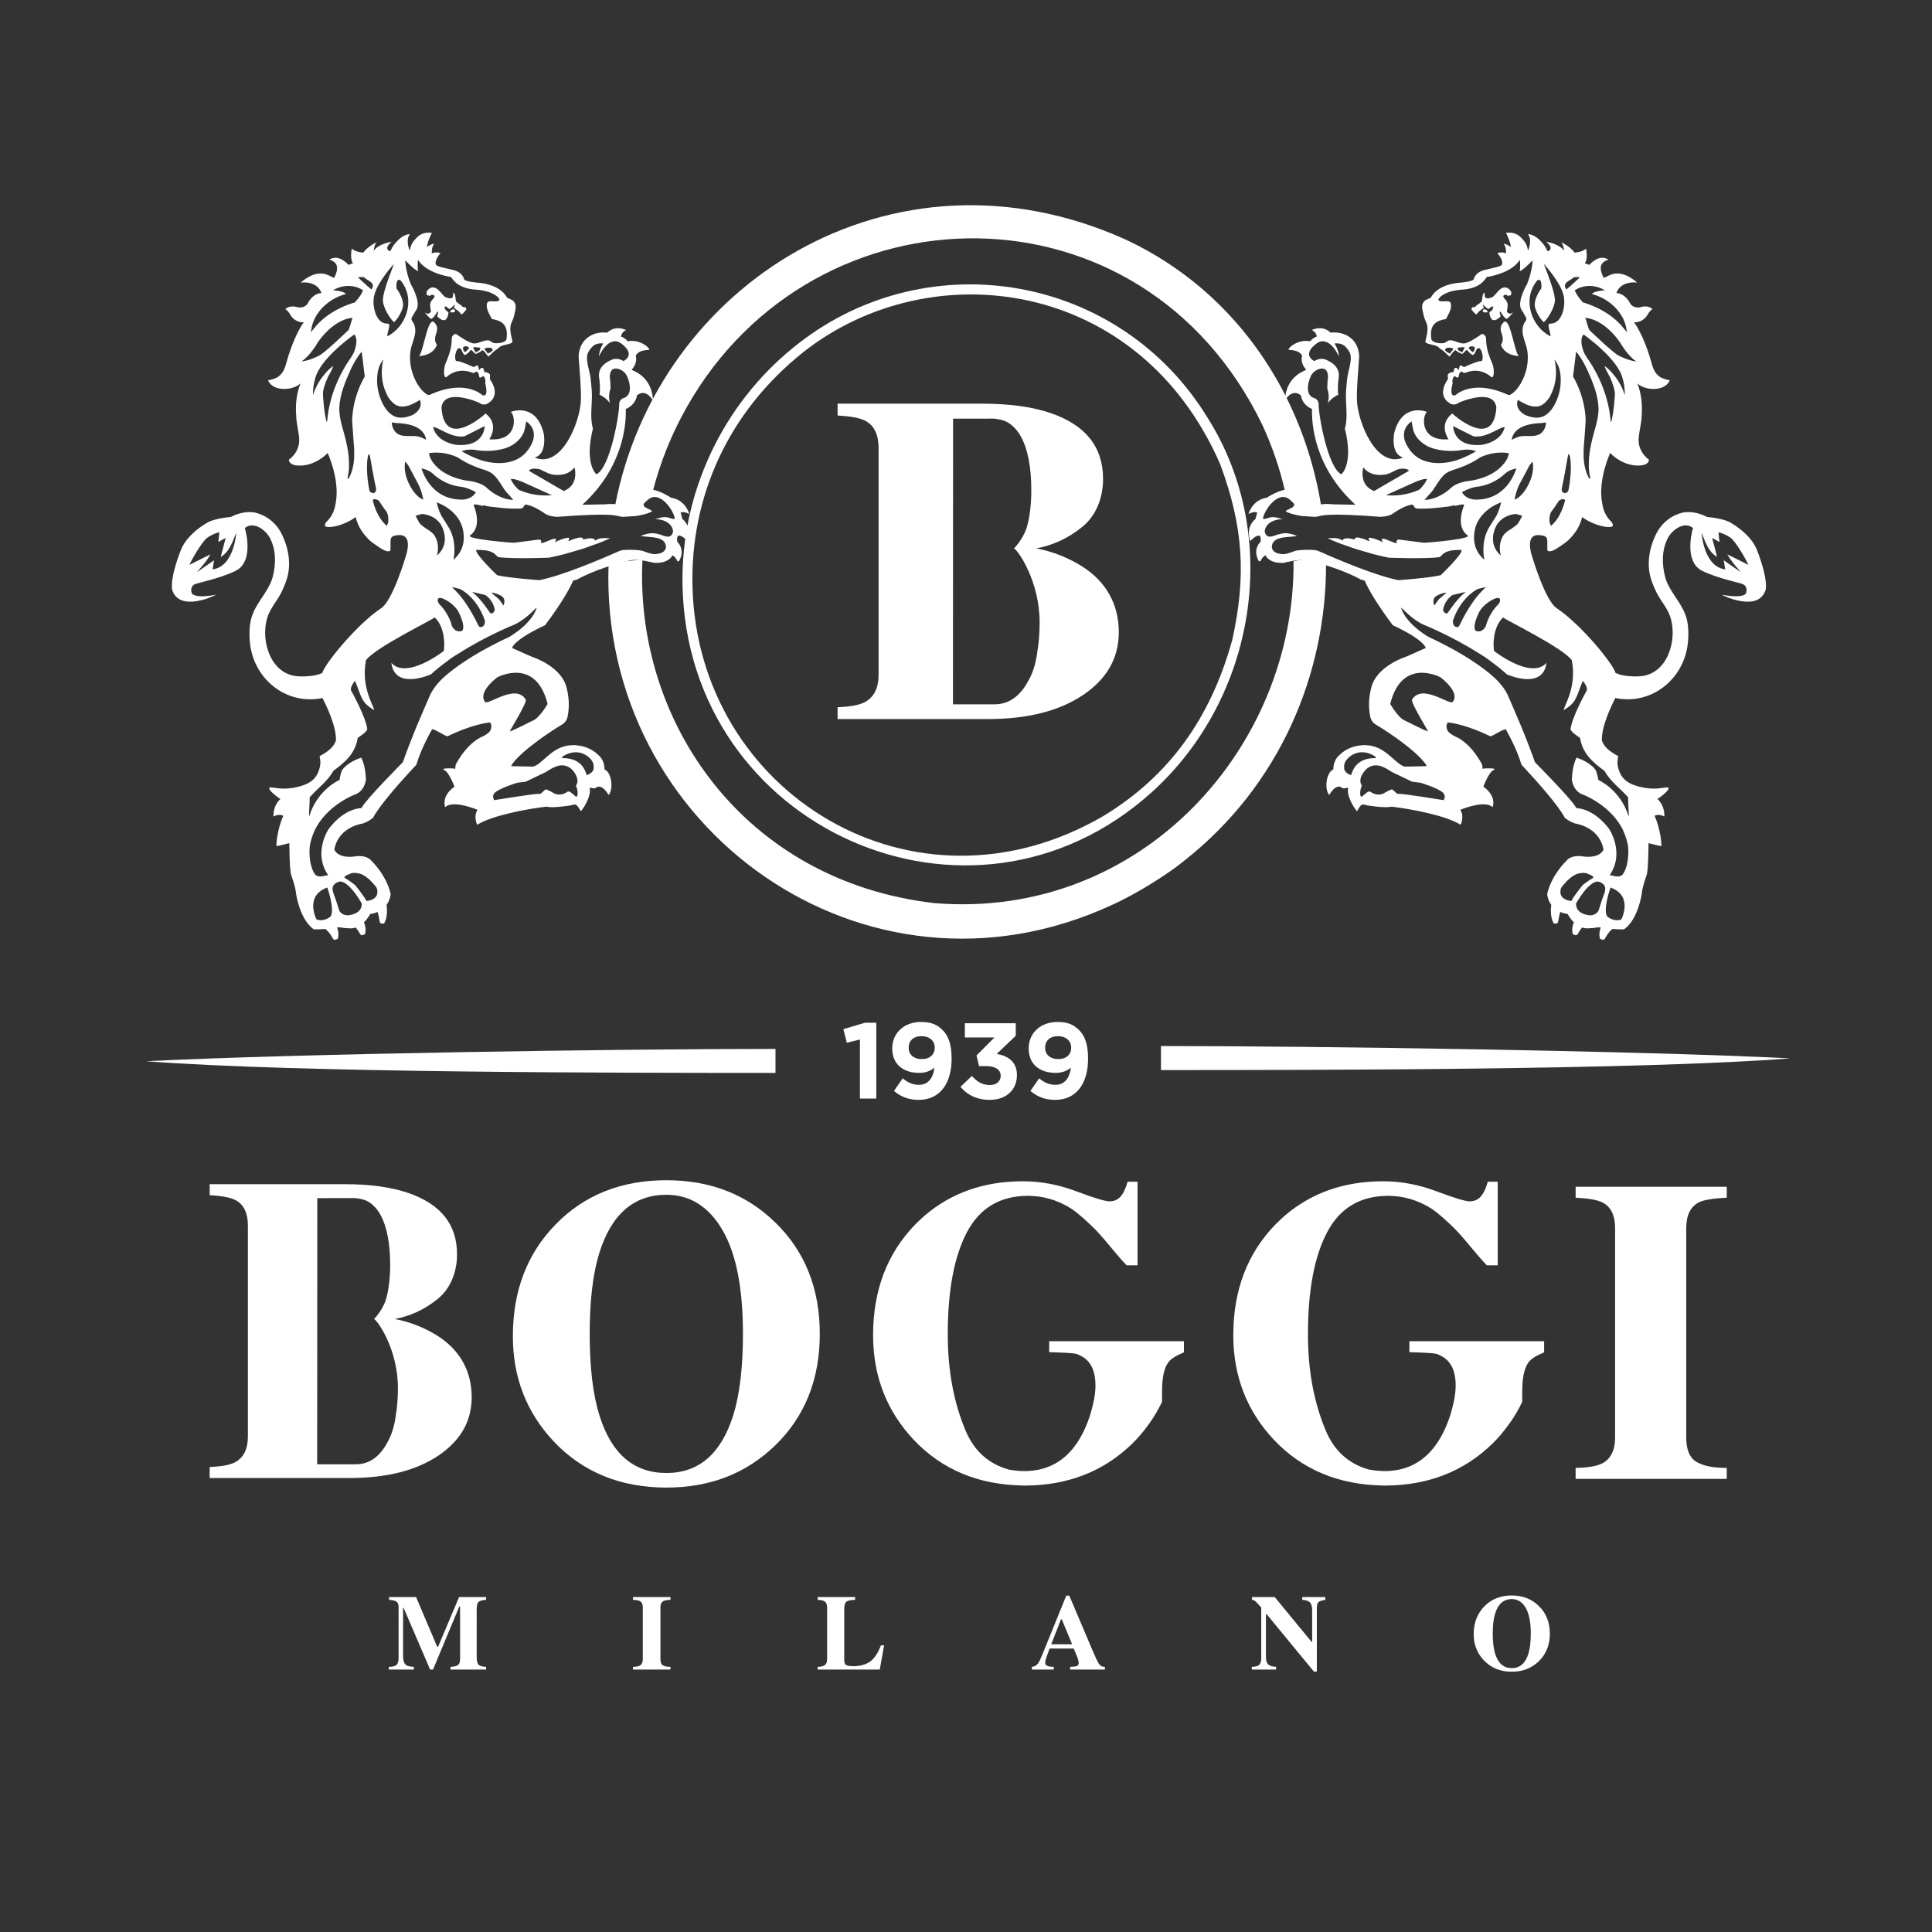
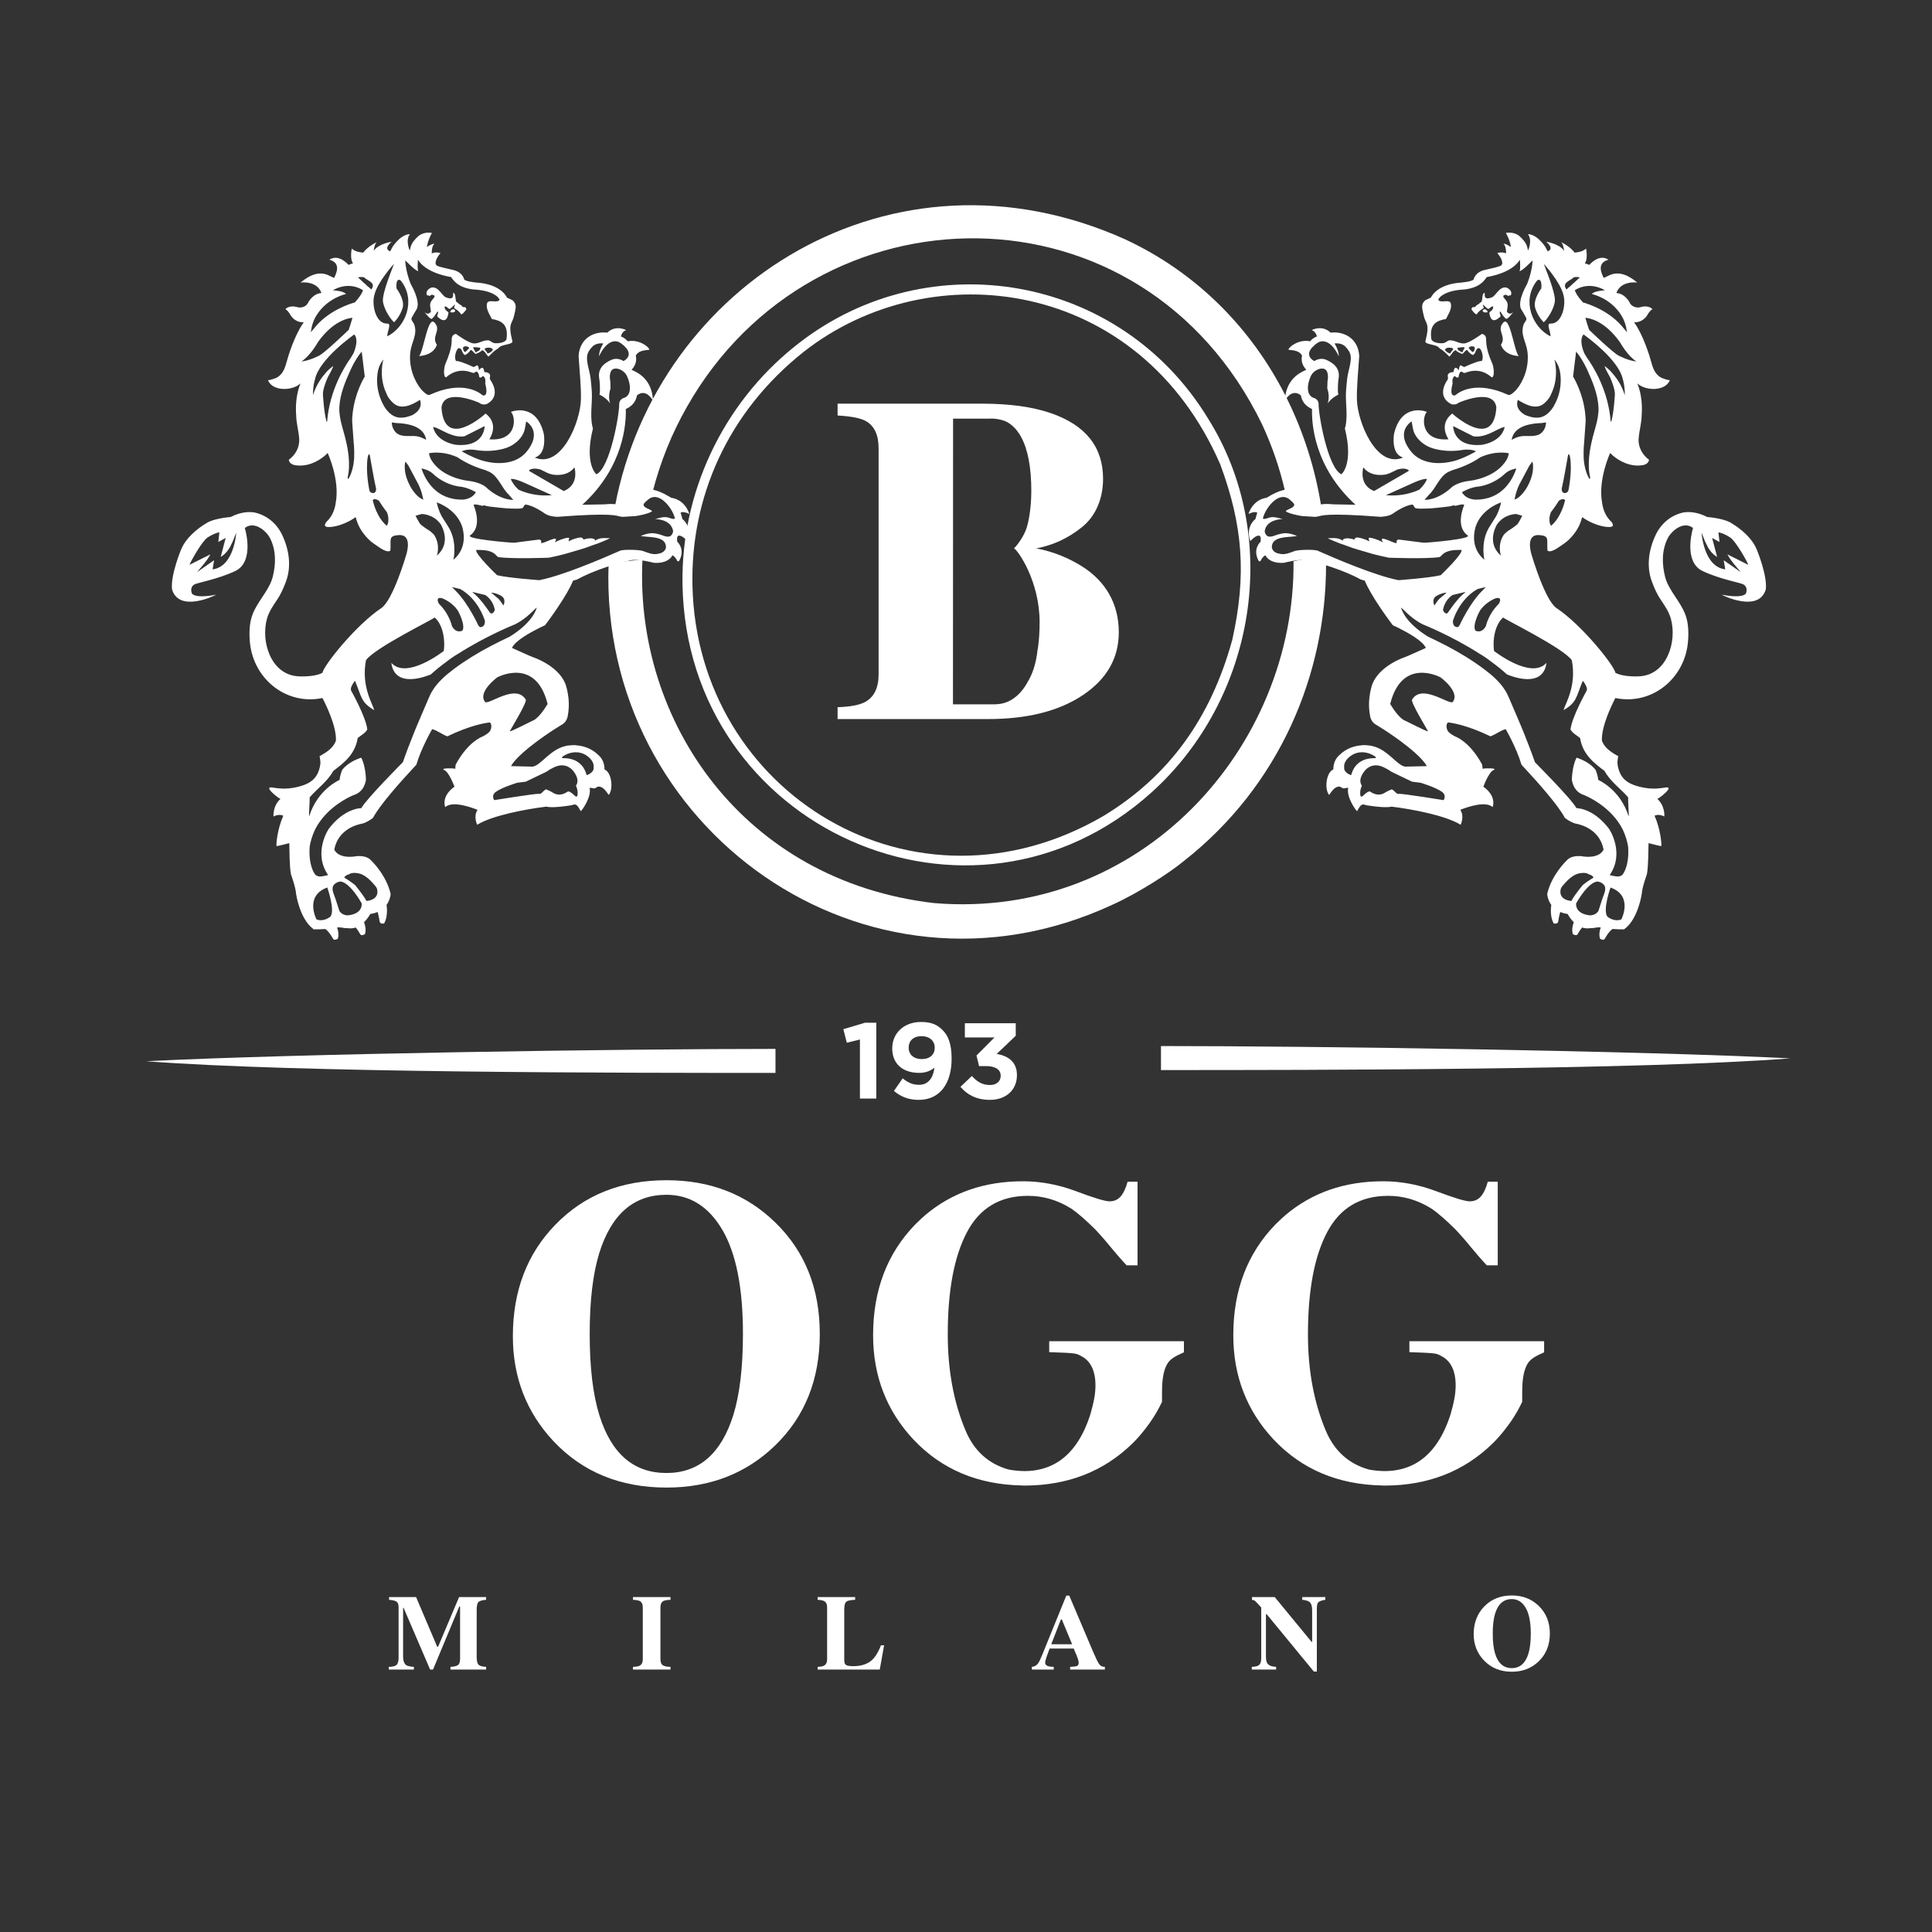
<svg xmlns="http://www.w3.org/2000/svg" width="100%" height="100%" viewBox="0 0 239 239" version="1.1" xml:space="preserve" style="fill-rule:evenodd;clip-rule:evenodd;stroke-linejoin:round;stroke-miterlimit:1.414;">
  <rect x="0" y="0" width="239" height="239" fill="#333333" stroke="none" />
  <g id="Livello 1">
    <path d="M106.379,128.593l-1.624,0.399l-0.426,-1.676l2.675,-0.798l1.398,0l0,9.382l-2.023,0l0,-7.307Z" style="fill:#fff;fill-rule:nonzero;" />
    <path d="M115.631,129.632l0,-0.027c0,-0.825 -0.612,-1.424 -1.637,-1.424c-1.011,0 -1.584,0.586 -1.584,1.411l0,0.027c0,0.825 0.613,1.397 1.624,1.397c1.012,0 1.597,-0.585 1.597,-1.384M115.591,132.081c-0.479,0.399 -1.091,0.639 -1.89,0.639c-2.023,0 -3.327,-1.118 -3.327,-3.008l0,-0.027c0,-1.876 1.45,-3.261 3.553,-3.261c1.251,0 1.984,0.307 2.689,1.012c0.665,0.665 1.105,1.677 1.105,3.514l0,0.026c0,3.022 -1.424,5.085 -4.073,5.085c-1.358,0 -2.276,-0.453 -3.061,-1.105l1.078,-1.557c0.678,0.545 1.251,0.798 2.036,0.798c1.411,0 1.81,-1.317 1.89,-2.116" style="fill:#fff;fill-rule:nonzero;" />
    <path d="M118.814,134.45l1.411,-1.344c0.639,0.718 1.304,1.117 2.249,1.117c0.772,0 1.318,-0.439 1.318,-1.131l0,-0.026c0,-0.759 -0.679,-1.185 -1.823,-1.185l-0.852,0l-0.32,-1.305l2.223,-2.235l-3.66,0l0,-1.757l6.295,0l0,1.544l-2.356,2.249c1.265,0.213 2.503,0.879 2.503,2.609l0,0.026c0,1.757 -1.278,3.048 -3.354,3.048c-1.677,0 -2.835,-0.665 -3.634,-1.61" style="fill:#fff;fill-rule:nonzero;" />
-     <path d="M132.511,129.632l0,-0.027c0,-0.825 -0.612,-1.424 -1.637,-1.424c-1.011,0 -1.584,0.586 -1.584,1.411l0,0.027c0,0.825 0.612,1.397 1.624,1.397c1.012,0 1.597,-0.585 1.597,-1.384M132.472,132.081c-0.48,0.399 -1.092,0.639 -1.891,0.639c-2.023,0 -3.327,-1.118 -3.327,-3.008l0,-0.027c0,-1.876 1.451,-3.261 3.553,-3.261c1.252,0 1.983,0.307 2.689,1.012c0.665,0.665 1.105,1.677 1.105,3.514l0,0.026c0,3.022 -1.424,5.085 -4.073,5.085c-1.357,0 -2.275,-0.453 -3.061,-1.105l1.079,-1.557c0.677,0.545 1.25,0.798 2.035,0.798c1.411,0 1.81,-1.317 1.891,-2.116" style="fill:#fff;fill-rule:nonzero;" />
    <path d="M95.932,132.726c-18.941,0 -59.073,-0.008 -77.86,-1.446c18.658,-0.943 58.655,-1.529 77.86,-1.525l0,2.971Z" style="fill:#fff;fill-rule:nonzero;" />
    <path d="M143.618,132.373c18.941,0 59.073,-0.008 77.86,-1.446c-18.658,-0.943 -58.655,-1.529 -77.86,-1.525l0,2.971Z" style="fill:#fff;fill-rule:nonzero;" />
    <path d="M48.097,206.2c0.505,-0.004 0.832,-0.094 0.984,-0.269c0.151,-0.175 0.227,-0.438 0.227,-0.787l0.001,-6.305c0,-0.36 -0.087,-0.597 -0.259,-0.711c-0.173,-0.114 -0.48,-0.188 -0.92,-0.222l0,-0.337l3.343,0l2.611,6.143l0.111,0l2.596,-6.143l3.346,0l-0.001,0.337c-0.45,0.034 -0.756,0.117 -0.92,0.248c-0.164,0.131 -0.245,0.452 -0.245,0.963l-0.001,5.872c0,0.487 0.081,0.807 0.246,0.959c0.164,0.15 0.47,0.235 0.92,0.252l0,0.337l-4.407,0l0,-0.337c0.393,-0.013 0.689,-0.079 0.888,-0.198c0.199,-0.118 0.298,-0.379 0.298,-0.78l0,-6.487l-0.097,0l-3.253,7.802l-0.356,0l-3.285,-7.646l-0.059,0l0,6c0,0.443 0.082,0.766 0.246,0.97c0.164,0.205 0.527,0.317 1.089,0.339l0,0.337l-3.104,0l0,-0.337Z" style="fill:#fff;fill-rule:nonzero;" />
    <path d="M78.305,206.2c0.376,-0.009 0.646,-0.054 0.81,-0.136c0.268,-0.138 0.402,-0.404 0.402,-0.797l0,-6.428c0,-0.39 -0.128,-0.652 -0.382,-0.785c-0.156,-0.082 -0.433,-0.131 -0.83,-0.148l0,-0.337l4.64,0l0,0.337c-0.415,0.017 -0.7,0.064 -0.856,0.142c-0.259,0.132 -0.388,0.396 -0.388,0.791l0,6.428c0,0.371 0.103,0.62 0.311,0.745c0.207,0.126 0.518,0.188 0.933,0.188l0,0.337l-4.64,0l0,-0.337Z" style="fill:#fff;fill-rule:nonzero;" />
    <path d="M101.146,206.2c0.363,-0.013 0.622,-0.061 0.778,-0.143c0.263,-0.138 0.395,-0.402 0.395,-0.791l0,-6.427c0,-0.386 -0.126,-0.646 -0.376,-0.779c-0.147,-0.081 -0.413,-0.133 -0.797,-0.154l0,-0.337l4.64,0l0,0.337c-0.54,0.017 -0.901,0.092 -1.079,0.226c-0.18,0.132 -0.269,0.461 -0.269,0.985l0,6.272c0,0.295 0.076,0.489 0.23,0.584c0.153,0.095 0.452,0.143 0.897,0.143c0.799,0 1.47,-0.176 2.012,-0.528c0.542,-0.352 1.01,-1.038 1.403,-2.058l0.389,0l-0.538,3.007l-7.685,0l0,-0.337Z" style="fill:#fff;fill-rule:nonzero;" />
    <path d="M132.629,203.408l-1.276,-3.072l-0.112,0l-1.197,3.072l2.585,0ZM127.648,206.2c0.319,-0.021 0.576,-0.166 0.771,-0.433c0.125,-0.17 0.304,-0.541 0.537,-1.115l2.949,-7.264l0.369,0l2.961,6.972c0.333,0.782 0.582,1.287 0.745,1.513c0.165,0.227 0.398,0.336 0.7,0.327l0,0.337l-4.296,0l0,-0.337c0.432,-0.017 0.717,-0.053 0.852,-0.11c0.137,-0.056 0.204,-0.199 0.204,-0.427c0,-0.104 -0.034,-0.262 -0.103,-0.473c-0.043,-0.126 -0.102,-0.277 -0.175,-0.454l-0.338,-0.804l-2.979,0c-0.195,0.528 -0.321,0.871 -0.377,1.031c-0.116,0.341 -0.175,0.59 -0.175,0.745c0,0.19 0.128,0.328 0.383,0.415c0.151,0.048 0.377,0.074 0.68,0.077l0,0.337l-2.708,0l0,-0.337Z" style="fill:#fff;fill-rule:nonzero;" />
    <path d="M154.856,206.2c0.492,-0.013 0.81,-0.107 0.952,-0.282c0.143,-0.175 0.215,-0.433 0.215,-0.774l0,-6.286c-0.407,-0.453 -0.658,-0.72 -0.752,-0.8c-0.096,-0.08 -0.226,-0.13 -0.389,-0.152l0,-0.337l2.811,0l4.562,5.544l0.066,0l0,-3.898c0,-0.45 -0.082,-0.77 -0.246,-0.963c-0.163,-0.192 -0.49,-0.307 -0.979,-0.346l0,-0.337l2.851,0l0,0.337c-0.415,0.068 -0.693,0.161 -0.833,0.277c-0.14,0.116 -0.211,0.375 -0.211,0.779l0,7.821l-0.369,0l-5.838,-7.096l-0.091,0l0,5.204c0,0.408 0.056,0.697 0.169,0.866c0.177,0.274 0.54,0.421 1.088,0.443l0,0.337l-3.006,0l0,-0.337Z" style="fill:#fff;fill-rule:nonzero;" />
    <path d="M189.068,204.587c0.199,-0.639 0.299,-1.473 0.299,-2.5c0,-1.414 -0.211,-2.479 -0.633,-3.195c-0.422,-0.718 -0.994,-1.076 -1.716,-1.076c-1.004,0 -1.692,0.598 -2.064,1.794c-0.194,0.636 -0.292,1.461 -0.292,2.477c0,1.031 0.1,1.866 0.299,2.5c0.368,1.18 1.053,1.77 2.057,1.77c0.995,0 1.678,-0.59 2.05,-1.77M190.359,198.665c0.911,0.885 1.366,2.026 1.366,3.422c0,1.394 -0.455,2.535 -1.366,3.421c-0.891,0.863 -2.003,1.296 -3.338,1.296c-1.417,0 -2.572,-0.474 -3.467,-1.42c-0.834,-0.89 -1.251,-1.965 -1.251,-3.227c0,-1.39 0.437,-2.533 1.309,-3.428c0.882,-0.907 2.018,-1.36 3.409,-1.36c1.339,0 2.451,0.432 3.338,1.296" style="fill:#fff;fill-rule:nonzero;" />
    <path d="M129.793,165.921l0,1.348c3.152,0.099 3.335,0.168 3.701,0.353c0.094,0.048 0.192,0.098 0.318,0.165c2.562,1.366 1.477,5.535 1.468,5.617c-0.008,0.081 -0.237,1.042 -0.382,1.511c-0.441,1.399 -0.995,2.585 -1.656,3.569c-1.552,2.308 -3.706,3.477 -6.465,3.5c-0.712,-0.006 -1.384,-0.076 -2.026,-0.197c-2.47,-0.706 -4.245,-2.297 -5.301,-4.803c-1.471,-3.491 -2.207,-7.464 -2.207,-11.921c0,-5.431 0.792,-9.643 2.377,-12.638c1.584,-2.994 4.099,-4.492 7.546,-4.492c1.898,0 3.674,0.53 5.335,1.567c0.992,0.678 1.919,1.539 2.957,2.557c0.13,0.128 0.26,0.28 0.39,0.419c1.09,1.161 2.173,2.64 3.524,4.055l1.348,0l0,-10.347l-1.229,0c-0.227,0.819 -0.514,1.428 -0.862,1.828c-0.348,0.4 -0.809,0.6 -1.383,0.6c-0.54,0 -1.907,-0.413 -4.1,-1.24c-2.194,-0.826 -4.396,-1.241 -6.606,-1.241c-4.777,0 -8.812,1.409 -12.115,4.212c-0.319,0.275 -0.628,0.567 -0.931,0.869c-0.08,0.079 -0.166,0.147 -0.244,0.228c-0.011,0.011 -0.02,0.023 -0.031,0.034c-3.474,3.577 -5.213,8.143 -5.213,13.697c0,5.054 1.67,9.363 5.01,12.928c3.485,3.686 7.969,5.564 13.435,5.664l0,0.005c0.088,0.001 0.17,0.011 0.258,0.011c0.017,0 0.033,-0.002 0.05,-0.002c0.016,0 0.032,0.002 0.049,0.002l0,-0.004c5.295,-0.021 9.712,-1.746 13.25,-5.18c0.568,-0.551 1.072,-1.139 1.548,-1.742c0.847,-1.074 1.568,-2.218 2.141,-3.445l0.001,-1.292c0,-1.22 0.137,-2.175 0.406,-2.878c0.135,-0.352 0.301,-0.645 0.503,-0.867c0.29,-0.319 0.723,-0.567 1.092,-0.749c0.402,-0.198 0.73,-0.317 0.709,-0.353l0,-1.348l-16.665,0Z" style="fill:#fff;fill-rule:nonzero;" />
    <path d="M174.351,165.921l0,1.348c3.152,0.099 3.335,0.168 3.701,0.353c0.094,0.048 0.192,0.098 0.318,0.165c2.562,1.366 1.477,5.535 1.468,5.617c-0.008,0.081 -0.237,1.042 -0.382,1.511c-0.441,1.399 -0.995,2.585 -1.656,3.569c-1.552,2.308 -3.706,3.477 -6.465,3.5c-0.712,-0.006 -1.384,-0.076 -2.026,-0.197c-2.47,-0.706 -4.245,-2.297 -5.301,-4.803c-1.471,-3.491 -2.207,-7.464 -2.207,-11.921c0,-5.431 0.792,-9.643 2.377,-12.638c1.584,-2.994 4.099,-4.492 7.546,-4.492c1.898,0 3.674,0.53 5.335,1.567c0.992,0.678 1.919,1.539 2.957,2.557c0.13,0.128 0.26,0.28 0.39,0.419c1.09,1.161 2.173,2.64 3.524,4.055l1.348,0l0,-10.347l-1.229,0c-0.227,0.819 -0.514,1.428 -0.862,1.828c-0.348,0.4 -0.809,0.6 -1.383,0.6c-0.54,0 -1.907,-0.413 -4.1,-1.24c-2.194,-0.826 -4.396,-1.241 -6.606,-1.241c-4.777,0 -8.812,1.409 -12.115,4.212c-0.319,0.275 -0.628,0.567 -0.931,0.869c-0.08,0.079 -0.166,0.147 -0.244,0.228c-0.011,0.011 -0.02,0.023 -0.031,0.034c-3.474,3.577 -5.213,8.143 -5.213,13.697c0,5.054 1.67,9.363 5.01,12.928c3.485,3.686 7.969,5.564 13.435,5.664l0,0.005c0.088,0.001 0.17,0.011 0.258,0.011c0.017,0 0.033,-0.002 0.05,-0.002c0.016,0 0.032,0.002 0.049,0.002l0,-0.004c5.295,-0.021 9.712,-1.746 13.25,-5.18c0.568,-0.551 1.072,-1.139 1.548,-1.742c0.847,-1.074 1.568,-2.218 2.141,-3.445l0.001,-1.292c0,-1.22 0.137,-2.175 0.406,-2.878c0.135,-0.352 0.301,-0.645 0.503,-0.867c0.29,-0.319 0.723,-0.567 1.092,-0.749c0.402,-0.198 0.73,-0.317 0.709,-0.353l0,-1.348l-16.665,0Z" style="fill:#fff;fill-rule:nonzero;" />
    <path d="M90.704,175.09c0.802,-2.576 1.203,-5.936 1.203,-10.08c0,-5.692 -0.85,-9.982 -2.55,-12.873c-1.7,-2.889 -4.005,-4.335 -6.916,-4.335c-4.044,0 -6.816,2.412 -8.315,7.234c-0.785,2.558 -1.177,5.884 -1.177,9.974c0,4.162 0.401,7.521 1.203,10.08c1.482,4.752 4.245,7.129 8.289,7.129c4.009,0 6.763,-2.377 8.263,-7.129M95.902,151.223c3.673,3.569 5.51,8.165 5.51,13.787c0,5.623 -1.837,10.22 -5.51,13.788c-3.586,3.482 -8.069,5.223 -13.448,5.223c-5.71,0 -10.367,-1.907 -13.97,-5.719c-3.36,-3.586 -5.04,-7.92 -5.04,-13.004c0,-5.605 1.758,-10.21 5.275,-13.813c3.551,-3.656 8.13,-5.484 13.735,-5.484c5.396,0 9.879,1.741 13.448,5.222" style="fill:#fff;fill-rule:nonzero;" />
-     <path d="M194.915,181.592c1.515,-0.034 2.603,-0.217 3.264,-0.548c1.079,-0.557 1.619,-1.628 1.619,-3.212l0,-25.904c0,-1.573 -0.514,-2.628 -1.541,-3.164c-0.626,-0.328 -1.741,-0.526 -3.342,-0.596l0,-1.358l18.696,0l0,1.358c-1.671,0.07 -2.82,0.26 -3.446,0.57c-1.045,0.537 -1.567,1.6 -1.567,3.19l0,25.904c0,1.497 0.418,2.498 1.254,3.003c0.835,0.505 2.088,0.757 3.759,0.757l0,1.358l-18.696,0l0,-1.358Z" style="fill:#fff;fill-rule:nonzero;" />
-     <path d="M49.044,174.552c-0.016,0.117 -0.04,0.218 -0.058,0.331c-0.166,1.514 -0.564,2.764 -1.187,3.757c-0.018,0.034 -0.033,0.073 -0.052,0.106c-0.308,0.528 -0.655,0.969 -1.041,1.326c-0.385,0.357 -0.798,0.625 -1.239,0.803c-0.44,0.178 -0.944,0.268 -1.513,0.268l-4.717,-0.001l0.014,-32.926l4.681,-0.004c0.671,0.06 1.267,0.206 1.728,0.505c0.577,0.374 1.058,0.918 1.444,1.631c0.385,0.714 0.675,1.589 0.871,2.626c0.194,1.037 0.292,2.209 0.292,3.518c0,0.782 -0.043,1.529 -0.129,2.243c-0.086,0.714 -0.199,1.354 -0.38,1.976c-0.307,1.057 -1.157,2.15 -1.485,2.456c0.414,0.17 2.952,3.73 2.952,8.518c0,1.037 -0.06,1.993 -0.181,2.868M54.043,165.197c-1.471,-0.912 -3.205,-1.646 -5.201,-2.031c1.891,-0.35 3.646,-1.144 5.266,-2.449c1.62,-1.304 2.43,-3.337 2.43,-5.561c0,-3.66 -1.996,-6.182 -5.989,-7.565c-2.118,-0.736 -4.78,-1.102 -7.984,-1.102l-16.626,0l0,1.364c1.558,0.089 2.635,0.297 3.23,0.626c0.999,0.54 1.498,1.593 1.498,3.156l0,26.057c0,1.575 -0.535,2.643 -1.602,3.203c-0.631,0.333 -1.673,0.526 -3.126,0.578l0,1.366l17.309,0c4.57,0 8.229,-0.923 10.979,-2.771c2.749,-1.847 4.123,-4.259 4.123,-7.236c0,-3.187 -1.436,-5.85 -4.307,-7.636" style="fill:#fff;fill-rule:nonzero;" />
    <path d="M152.44,79.15c-2.686,9.765 -7.883,16.883 -15.885,21.76c-23.428,13.707 -50.305,-2.769 -50.893,-28.427c-0.249,-10.871 4.271,-21.445 13.803,-28.994c15.761,-12.327 41.484,-9.031 51.485,13.951c2.84,7.663 3.256,13.755 1.49,21.71M149.443,51.772c-10.868,-17.86 -34.503,-21.829 -50.61,-9.328c-0.506,0.399 -0.395,0.311 -0.621,0.491l0,0.001c-8.833,7.118 -13.979,18.063 -13.782,29.36c0.524,30.157 35.685,45.869 58.033,25.72c12.928,-11.655 16.153,-31.631 6.98,-46.244" style="fill:#fff;fill-rule:nonzero;" />
    <path d="M128.413,80.058c-0.017,0.125 -0.043,0.233 -0.062,0.354c-0.178,1.626 -0.605,2.968 -1.273,4.033c-0.02,0.036 -0.037,0.079 -0.057,0.113c-0.331,0.566 -0.703,1.041 -1.117,1.423c-0.414,0.384 -0.857,0.671 -1.329,0.862c-0.473,0.192 -1.015,0.288 -1.625,0.288l-5.062,-0.001l0.014,-35.34l5.025,-0.004c0.72,0.064 1.359,0.22 1.854,0.541c0.619,0.401 1.136,0.985 1.549,1.751c0.415,0.766 0.726,1.706 0.936,2.818c0.209,1.113 0.313,2.372 0.313,3.776c0,0.84 -0.046,1.642 -0.138,2.408c-0.092,0.766 -0.214,1.453 -0.408,2.121c-0.33,1.134 -1.242,2.307 -1.594,2.635c0.444,0.183 3.169,4.005 3.169,9.143c0,1.114 -0.065,2.14 -0.195,3.079M133.778,70.016c-1.578,-0.978 -3.439,-1.766 -5.581,-2.18c2.029,-0.375 3.913,-1.228 5.652,-2.628c1.738,-1.4 2.607,-3.582 2.607,-5.969c0,-3.928 -2.142,-6.635 -6.427,-8.119c-2.274,-0.79 -5.131,-1.185 -8.57,-1.185l-17.845,0l0,1.466c1.672,0.094 2.828,0.318 3.467,0.672c1.071,0.579 1.607,1.709 1.607,3.388l0,27.966c0,1.691 -0.573,2.838 -1.719,3.439c-0.677,0.358 -1.796,0.564 -3.355,0.62l0,1.467l18.578,0c4.905,0 8.833,-0.992 11.784,-2.975c2.95,-1.982 4.426,-4.571 4.426,-7.767c0,-3.42 -1.541,-6.278 -4.624,-8.195" style="fill:#fff;fill-rule:nonzero;" />
    <path d="M156.159,52.564c1.251,2.707 2.182,5.462 2.813,8.23c0.036,-0.005 0.072,-0.012 0.107,-0.015c0.07,-0.01 0.125,-0.009 0.173,-0.006c0.671,0.092 0.916,0.629 1.095,0.813c0.446,0.565 0.707,1.558 2.13,1.295c0.255,-0.047 0.885,-0.268 0.888,-0.269c0.024,-0.004 0.048,-0.005 0.071,-0.008c-0.739,-4.611 -2.156,-9.093 -4.214,-13.256c-0.097,-0.178 -0.059,-0.088 -0.204,-0.405c-4.171,-8.223 -10.867,-15.167 -19.838,-19.34c-28.804,-12.935 -57.897,5.538 -63.098,32.999c0.041,0.009 0.078,0.014 0.102,0.01c0.213,-0.036 0.87,0.619 1.166,0.619c0.298,0 0.835,0.06 1.073,-0.178c0.239,-0.239 0.656,-0.537 0.835,-0.716c0.179,-0.178 0.179,-0.536 0.358,-0.655c0.178,-0.119 0.059,-0.179 0.296,-0.298c0.24,-0.119 0.478,-0.119 0.478,-0.119l0.298,0c0.001,0 0.063,-0.476 0.064,-0.476c0.92,-3.589 2.321,-7.122 4.249,-10.5c15.797,-27.806 56.309,-28.43 71.159,2.275" style="fill:#fff;fill-rule:nonzero;" />
    <path d="M161.835,69.159c-0.019,-0.003 -0.1,0.063 -0.119,0.06c-0.468,-0.095 -1.131,0.115 -1.698,0.208c0.216,23.065 -18.905,44.418 -44.462,42.29c-23.498,-2.724 -37.052,-22.36 -36.081,-42.502l-3.197,0.331l-0.995,0.271c-1.14,32.648 31.793,56.252 62.292,42.12c3.191,-1.431 7.096,-3.95 8.832,-5.391c12.017,-9.408 17.639,-23.286 17.632,-36.672c-0.906,-0.285 -1.445,-0.526 -1.936,-0.626c-0.039,-0.008 -0.242,-0.076 -0.268,-0.089" style="fill:#fff;fill-rule:nonzero;" />
    <path d="M56.313,38.448c-0.076,0.253 -0.406,0.212 -0.617,0.176c0.005,-0.318 0.476,-0.552 0.617,-0.177" style="fill:#fff;fill-rule:nonzero;" />
    <path d="M54.084,39.137c0.01,-0.211 0.227,-0.538 0.03,-0.604c-0.213,0.344 -0.417,0.705 -0.735,0.918c-0.256,-0.049 -0.535,-0.468 -0.852,-0.816c0.434,0.29 0.525,0.156 0.78,-0.044c-0.048,-0.757 -0.308,-1.001 0.282,-1.641c0.335,-0.366 0.089,-0.454 -0.097,-0.478c-0.161,-0.087 -0.362,0.293 -0.44,0.072c-0.122,0.006 -0.259,0.039 -0.269,-0.139c-0.156,-0.478 0.492,-0.82 0.604,-0.837c0.867,-0.15 1.284,1.03 1.776,1.213c0.592,0.223 0.972,0.231 0.886,-0.555c0.331,-0.005 0.264,0.721 0.376,1.085c0.225,0.132 0.379,0.364 0.637,0.447c0.115,0.19 0.064,0.068 0.141,0.187c0.236,0.133 0.435,-0.1 0.485,0.345c-0.163,0.183 -0.38,0.541 -0.642,0.601c-0.26,-0.423 -0.516,-0.54 -0.882,-0.79l0.127,-0.449c0,0 -0.586,0.56 -0.653,0.562c-0.228,0 -0.415,-0.424 -0.645,-0.271c0.028,0.423 0.265,0.491 0.491,0.705c-0.083,0.702 -0.385,1.486 -1.4,0.489" style="fill:#fff;fill-rule:nonzero;" />
    <path d="M54.042,42.641c-0.702,-0.985 0.507,-1.751 -0.185,-2.601c-0.897,-1.405 -1.408,3.333 -2.015,4.01c1.929,-0.137 2.2,-1.409 2.2,-1.409" style="fill:#fff;fill-rule:nonzero;" />
    <path d="M82.409,63.978c-0.517,-0.04 -0.896,0.12 -1.367,0.231c0,0 2.011,-0.015 2.228,1.505c0,0 -0.065,0.636 -0.583,0.672c0,0 -0.3,0.022 -0.695,-0.142c0,0 -0.607,-0.258 -1.333,-0.292c-0.538,0.033 -1.021,0.178 -1.361,0.345l0.002,0.022c1.129,0.18 3.14,-0.028 3.084,1.433c-0.134,0.547 -0.625,0.709 -1.12,0.78c-0.631,0.092 -1.171,-0.187 -1.754,-0.38c-0.452,-0.15 -2.295,-0.202 -2.776,-0.036l-0.001,0.002c-0.003,0.001 -0.008,0.003 -0.011,0.004c-2.387,1.059 -7.212,3.108 -10.005,3.648c0,0 -3.858,-0.275 -5.225,-0.617c0,0 -2.824,-2.692 -2.567,-3.129c0.753,0.016 1.498,-0.001 2.126,0.389c0.261,0.161 0.361,0.373 0.58,0.501c1.765,0.255 6.278,0.075 6.278,0.075c0.676,-0.136 1.314,-0.286 1.92,-0.442c0.835,-0.259 1.731,-0.487 2.549,-0.759c0.523,-0.171 1.01,-0.383 1.526,-0.539c1.006,-0.389 1.576,-0.667 1.576,-0.667c-0.746,-0.001 -1.251,-0.133 -1.932,0.336c0.203,-0.14 -0.089,-0.323 -0.506,-0.33c-0.375,-0.005 -0.869,0.161 -0.869,0.161c-0.014,-0.096 -0.114,-0.256 -0.315,-0.257c-0.436,-0.004 -1.185,0.287 -1.434,0.431c-0.028,0.007 -0.05,0.017 -0.078,0.023c-0.008,-0.004 -0.011,-0.01 -0.018,-0.014l0.081,-0.314c0.063,-0.328 -1.428,0.261 -1.777,0.474c0,-0.005 -0.003,-0.01 -0.001,-0.013c0.76,-1.137 -1.584,0.326 -1.693,0.078c0,0 0.137,-0.487 -0.37,-0.399l-2.966,0.38c-0.618,0.001 -6.043,-0.48 -5.442,-0.907c1.587,-1.127 0.465,-3.656 0.465,-3.656c-0.235,-0.398 1.079,0.013 1.079,0.013c0.031,-0.096 0.206,-0.08 0.452,-0.006c0.12,0.031 0.242,0.063 0.361,0.075c0.732,0.078 1.902,0.241 2.745,0.256c0.377,0.006 1.083,0.039 1.339,-0.051c0.15,-0.052 0.215,-0.334 0.369,-0.446c0.993,0.059 2.423,1.107 2.423,1.107c0.549,0.4 1.566,0.41 1.566,0.41c6.759,-0.52 7.242,-0.142 7.733,-0.043c0.016,0.003 0.096,0.014 0.172,0.025c0.075,0.01 0.146,0.021 0.145,0.024l1.621,-0.101c0.163,-0.022 0.324,-0.049 0.488,-0.082c0.865,-0.173 1.474,-0.395 1.551,-0.526c-0.284,-0.301 -1.03,-0.365 -1.055,-0.804c-0.01,-0.155 0.401,-0.48 0.51,-0.58c1.355,-1.236 3.003,0.974 3.322,2.119c0.021,0.072 0.034,0.133 0.046,0.186c-0.275,0.145 -0.647,-0.14 -1.083,-0.173M63.052,78.761c-0.778,0.363 -1.549,0.744 -2.309,1.142c-1.595,0.834 -3.142,1.773 -4.585,2.851c-1.012,0.756 -2.028,1.636 -2.687,2.728c-0.213,0.353 -0.377,0.733 -0.537,1.112c-0.591,1.403 -1.217,2.791 -1.779,4.207c-0.46,1.156 -0.913,2.316 -1.32,3.492c0,0 -4.582,4.601 -5.128,5.674c-0.294,0.014 -0.78,0.084 -1.381,0.346c-0.091,0.039 -0.177,0.08 -0.261,0.125c-0.719,0.363 -1.562,0.997 -2.406,2.107c0,0 -1.982,2.927 -0.068,5.712c-0.632,0.117 -1.181,0.343 -1.6,-0.066c-0.51,-0.691 -0.773,-1.935 -0.693,-3.273c0.036,-0.629 0.324,-1.549 0.673,-2.292c0.232,-0.459 0.503,-0.877 0.798,-1.255c0.054,-0.068 0.108,-0.138 0.163,-0.207c1.651,-1.992 3.865,-2.826 3.865,-2.826c1.338,-0.418 1.485,-1.873 1.471,-1.94c-0.002,-0.08 -0.048,-1.7 -0.585,-2.671c-1.848,0.624 -2.381,1.573 -2.381,1.573c0,0 -0.277,0.733 -0.283,1.172c0,0 -2.73,1.159 -3.769,4.509c-0.067,-0.109 0.083,-1.844 0.062,-2.352c0.957,-1.099 2.196,-1.94 2.916,-3.26c1.37,-1.024 2.705,-2.077 3.025,-4.077c0.46,-0.358 0.956,-0.612 1.185,-1.061c-0.174,-1.558 -1.988,-4.774 -1.988,-4.774c-0.156,-0.277 0.109,-0.725 0.255,-0.954c0.063,-0.099 0.133,-0.197 0.214,-0.281c0.846,2.018 0.702,2.652 2.386,3.632c-0.22,-0.813 -1.642,-2.964 -1.03,-6.18c1.077,-1.531 8.263,-5.025 8.494,-5.29c0.894,0.763 1.341,2.448 1.134,4.14c0,0 -4.589,3.608 -6.495,1.474c0.431,3.266 4.427,1.624 4.896,1.428c0.6,-0.549 1.254,-1.074 1.936,-1.569c0.468,-0.37 0.959,-0.709 1.477,-1.005c3.437,-2.202 6.962,-3.603 6.962,-3.603l-0.002,0.005c1.587,-0.783 2.582,-2.065 2.72,-2.082c0,0 -0.349,1.751 -3.345,3.589M67.743,87.088c-1.16,1.934 -1.872,2.075 -1.872,2.075c0,0 -2.767,1.404 -2.806,1.303c-0.018,-0.046 2.175,-3.589 1.975,-3.92c-1.247,-2.06 -4.672,0.771 -5.049,0.27c-0.927,-1.232 1.53,-3.028 1.53,-3.028c0,0 4.762,-2.581 6.222,3.3M63.98,96.832l1.055,-0.131l2.521,-1.211c0.562,-0.39 1.039,-0.594 1.039,-0.594c1.487,-0.689 2.3,0.459 2.3,0.459c0.96,1.175 0.349,1.839 0.349,1.839c0,0 0.337,0.617 0.166,1.305c0,0 -0.157,0.102 -0.276,-0.035c0,0 -0.513,-0.513 -0.77,-0.549c0,0 -0.044,0.001 -0.11,-0.009c-0.365,0.261 -1.009,0.58 -1.701,0.247c0,0 -0.466,-0.311 -1.011,-0.511c-0.415,0.221 -0.561,0.636 -0.877,0.565c-0.316,-0.072 -5.529,0.774 -5.529,0.774c0,0 -0.313,-0.448 0.013,-0.851c0.001,-0.001 0.002,-0.001 0.003,-0.002c0.03,-0.038 0.069,-0.076 0.112,-0.112l0.01,-0.009c0.025,-0.021 0.052,-0.041 0.082,-0.061c0.732,-0.54 2.624,-1.114 2.624,-1.114M69.553,93.63c0,0 0.089,-0.083 0.253,-0.17c0.439,-0.259 1.399,-0.671 2.478,-0.159c0,0 1.297,0.614 1.149,1.699c0.001,0.034 0.004,0.065 0.002,0.101c0,0 -0.035,0.515 -0.858,0.793c0,0 -0.025,-0.107 -0.087,-0.27c-0.218,-0.664 -0.904,-1.906 -2.949,-1.833c0.001,-0.049 -0.004,-0.105 0.012,-0.161M41.454,109.315c0.203,-0.152 0.337,-0.207 0.6,-0.261c0,0 0.999,-0.207 2.685,2.689c0,0 0.228,1.272 -1.677,1.489c0,0 -0.714,0.051 -1.08,-0.553c-0.156,-0.482 -0.314,-0.963 -0.466,-1.445c-0.193,-0.617 -0.702,-1.435 -0.062,-1.919M43.182,108.153c0.391,-0.31 1.28,-0.136 1.616,0.028c0.51,0.248 0.966,0.647 1.332,1.076c0.152,0.179 0.454,0.469 0.512,0.706c0.348,1.428 -1.319,1.491 -1.319,1.491c-0.162,-0.389 -0.821,-1.253 -1.393,-1.967c-0.672,-0.541 -1.336,-0.915 -1.336,-0.915c0.065,-0.207 0.297,-0.34 0.588,-0.419M40.88,113.387c0,0 -0.826,0.717 -1.73,0.343c0,0 -1.524,-2.903 1.338,-3.94c0,0 0.993,2.787 0.392,3.597M50.15,57.095l0.363,0.484l1.029,1.932c0.64,1.065 0.819,2.292 0.819,2.292c-0.953,-0.333 -1.632,-1.688 -1.632,-1.688c-0.989,-1.862 -0.579,-3.02 -0.579,-3.02M48.468,52.257l0.524,0.073c0.169,0.023 0.349,0.013 0.52,0.029c0.935,0.087 2.019,0.285 2.697,0.995c0.266,0.28 0.453,0.636 0.514,1.089c-0.008,-0.059 -0.3,-0.179 -0.342,-0.201c-0.265,-0.136 -0.546,-0.233 -0.841,-0.275c-0.723,-0.101 -1.444,0.094 -2.148,-0.189c-0.577,-0.233 -0.929,-0.919 -0.924,-1.521M47.529,50.277c-0.151,-0.247 -0.267,-0.503 -0.381,-0.768c-0.435,-1.019 -0.581,-2.098 -0.461,-3.195c0.036,-0.332 0.103,-0.619 0.189,-0.858c0.038,-0.119 0.067,-0.183 0.067,-0.183c0.06,-0.135 0.121,-0.262 0.182,-0.364c0.068,-0.115 0.124,-0.198 0.172,-0.261c0.033,-0.074 0.068,-0.136 0.12,-0.143c0.005,-0.004 -0.587,1.985 0.314,4.014c0.141,0.341 0.261,0.561 0.261,0.561c0.172,0.288 0.437,0.586 0.689,0.809c0.989,0.871 2.33,0.166 3.261,-0.417c0.047,0.06 0.068,0.143 0.075,0.236c0.071,0.346 0.053,1.015 -0.889,1.582c-0.12,0.064 -0.25,0.114 -0.378,0.16c-0.561,0.203 -1.2,0.311 -1.78,0.121c-0.611,-0.201 -1.114,-0.756 -1.441,-1.294M48.008,64.689c-0.045,0.13 -0.096,0.253 -0.152,0.364c-1.224,-1.008 -1.675,-2.84 -1.75,-3.188c0.17,-0.2 0.479,-0.122 0.768,0.075c0.187,0.301 0.559,0.874 0.977,1.403c0.233,0.521 0.217,1.021 0.157,1.346M45.689,60.624c0,0 -0.502,-2.339 -0.19,-4.11c0,0 0.187,-0.833 0.312,0.169c0,0 0.511,2.942 0.7,3.695c0,0 0.117,0.483 -0.284,0.621c0,0 -0.473,0.028 -0.538,-0.375M45.015,34.993l-0.732,-0.678c0.301,-0.067 0.475,-0.06 0.752,-0.011c0.397,0.43 1.543,0.645 0.901,1.505c-0.189,-0.18 -0.376,-0.337 -0.56,-0.481c-0.109,-0.122 -0.221,-0.243 -0.361,-0.335M43.561,52.059c0,0 0.111,1.56 0.183,2.575c0,0 0.103,0.869 0.071,1.823c0.005,0.012 0.001,0.35 -0.068,0.824c-0.005,0.033 -0.01,0.067 -0.015,0.101c-0.011,0.071 -0.025,0.144 -0.038,0.22c-0.098,0.511 -0.27,1.107 -0.573,1.613c0,0 -0.099,0.11 -0.12,-0.155c0.415,-1.638 -0.002,-3.685 -0.197,-4.483c-0.134,-0.619 -0.326,-1.232 -0.491,-1.849c-0.205,-0.77 -0.371,-1.544 -0.335,-2.346c0.071,-1.575 0.721,-3.16 1.367,-4.581c0.234,-0.515 0.499,-1.014 0.805,-1.49c0.105,-0.164 0.215,-0.325 0.327,-0.484c0.042,-0.06 0.272,-0.298 0.264,-0.367c0,0.001 0.381,3.115 0.381,3.115c-0.499,0.855 -1.5,2.886 -1.561,5.484M40.469,52.136c-0.02,0.016 -0.044,0.027 -0.068,0.038c-0.343,-1.182 -0.452,-3.385 -0.452,-3.385c-0.013,-0.56 0.281,-1.389 0.585,-2.091c0.268,-0.5 0.543,-0.961 0.699,-1.419c0,0 -0.556,0.342 -1.059,0.992c-0.525,0.604 -1.112,1.481 -1.45,2.624c-0.029,-1.196 0.245,-1.977 0.245,-1.977c0.513,-2.514 4.854,-5.543 4.854,-5.543c0,0 0.058,0.048 0.12,0.162c0.013,0.022 0.022,0.043 0.032,0.065c0.006,0.014 0.013,0.028 0.019,0.043c0.015,0.036 0.028,0.071 0.036,0.105c0.099,0.341 0.119,0.948 -0.297,1.951l-0.34,0.563c-0.755,1.053 -2.634,4.035 -2.924,7.872M39.327,42.328c1.901,-2.672 3.785,-2.98 4.277,-3.014c-0.1,0.341 -0.309,1.042 -0.466,1.486c-0.491,0.472 -2.975,2.842 -3.64,3.183c0,0 -1.183,0.636 -2.216,0.734c1.102,-0.682 2.045,-2.389 2.045,-2.389M38.564,40.442c0.101,-0.414 0.24,-0.778 0.4,-1.106c1.129,-2.1 3.106,-2.783 3.832,-2.968c-0.291,-0.398 -1.629,-0.457 -1.629,-0.457c2.128,-1.217 3.741,-0.002 3.741,-0.002c-0.099,0.293 -0.355,0.79 -1.007,1.501c-0.613,0.168 -3.371,1.029 -5.093,3.265c-0.231,0.259 -0.361,0.431 -0.361,0.431l0.117,-0.664ZM46.321,36.455c0.402,-1.619 2.415,-3.81 2.415,-3.81c-0.071,0.299 -1.518,3.635 -1.358,4.685c0.16,1.049 1.019,2.253 1.374,2.537c0.838,-0.839 1.076,-1.864 1.076,-1.864c0.23,-1.004 -0.78,-2.324 -0.78,-2.324c-0.111,-1.212 0.383,-1.223 0.611,-0.865c1.817,2.42 0.491,5.69 -1.752,6.794c-0.021,-0.571 0.576,-1.625 -0.012,-1.578c-1.424,0.035 -1.942,-2.332 -1.574,-3.575M51.738,33.554c-0.139,-0.384 -0.037,-1.428 -0.032,-1.426c0.024,0.008 0.684,1.548 4.107,2.151c0.084,0.15 0.184,0.282 0.296,0.399c0.424,0.515 1.015,0.795 1.52,0.946c0.675,0.201 1.242,0.204 1.239,0.203c1.548,0.122 2.324,0.556 2.714,0.924c0.081,0.095 0.158,0.196 0.223,0.31c-0.226,0.5 -1.255,-0.06 -1.532,0.394c-0.243,0.734 0.331,1.474 0.569,2.01c1.106,0.177 2.093,0.61 1.814,2.474c-0.059,0.387 -0.875,0.58 -1.476,0.511c-0.3,-0.035 -0.538,-0.334 -0.778,-0.35c-0.68,-0.046 -1.293,0.517 -1.948,0.362c-0.592,-0.14 -1.628,-0.849 -2.063,-1.162c-0.576,0.148 -0.503,0.561 -0.516,0.897c-0.037,0.977 -0.404,1.956 -0.767,2.794c-0.219,0.508 -0.287,1.709 0.079,1.687c1.56,-1.387 3.116,-0.587 3.243,-0.574l-0.004,0.014l0.221,0.012l0.259,-0.165c0.177,0.009 0.325,0.205 0.394,0.703c0.147,0.095 0.314,0.005 0.427,-0.154c0.442,0.169 0.296,0.911 0.296,0.911c0.11,0.462 0.319,1.381 -0.103,1.49c-0.097,0.024 -0.181,0.003 -0.254,-0.038c-0.002,0.004 -0.011,-0.004 -0.028,-0.02c-0.03,-0.02 -0.059,-0.043 -0.085,-0.069c-0.478,-0.378 -2.544,-1.693 -6.356,0.038c-0.007,0.004 -0.015,0.006 -0.021,0.009c-0.014,0.006 -0.026,0.01 -0.04,0.017c-0.033,0.001 -0.062,0.012 -0.101,0.012c-0.271,0.001 -0.771,-0.508 -0.933,-0.698c-0.827,-0.978 -1.578,-2.778 -1.337,-4.665c0.155,-1.214 0.908,-2.117 0.476,-3.355c-0.106,-0.299 -0.359,-0.447 -0.346,-0.739c0.005,-0.113 0.681,-1.211 0.681,-1.211c0.437,-1.055 -0.765,-3.053 -0.765,-3.053c-0.667,-1.671 -0.682,-2.913 -0.682,-2.913c0.086,0.015 1.077,1.144 1.609,1.324M60.285,43.724c-0.015,-0.287 -0.341,-0.31 -0.321,-0.622c0.375,-0.159 1.027,-0.136 0.987,0.227c-0.163,0.169 -0.312,0.345 -0.666,0.395M58.809,43.605c-0.034,-0.265 -0.23,-0.375 -0.277,-0.627c0.387,-0.081 0.556,0.043 0.866,0.03c0.075,0.389 -0.345,0.432 -0.589,0.597M57.535,43.545c-0.18,-0.072 -0.26,-0.268 -0.256,-0.569c0.14,-0.202 0.718,-0.189 0.759,0.122c-0.201,0.119 -0.281,0.35 -0.503,0.447M57.458,53.97l2.478,-1.25l0.016,-0.003c-0.001,0.015 -0.003,0.037 -0.005,0.056l0.01,-0.002c-0.03,0.443 -0.341,2.54 -3.504,2.261c0,0 -2.418,-0.279 -2.868,-2.176c0.002,0.004 0.017,0.011 0.038,0.019c-0.006,-0.025 -0.017,-0.048 -0.023,-0.074c0.006,0.021 0.332,0.105 0.369,0.12c0.14,0.056 0.276,0.121 0.412,0.189c0.965,0.482 1.957,1.036 3.077,0.86M60.352,55.78c0.655,-0.01 1.308,-0.098 1.94,-0.267c0.401,-0.107 0.789,-0.267 1.14,-0.489c0.702,-0.444 1.333,-1.143 1.493,-1.977c0.016,-0.083 0.176,-0.905 0.155,-0.915c0.253,0.12 0.523,0.433 0.673,0.664c0.318,0.488 0.36,1.084 0.202,1.637c-0.159,0.554 -0.499,1.081 -0.859,1.503c-1.365,1.595 -3.799,1.573 -5.642,0.975c-1.078,-0.37 -1.985,-0.876 -2.35,-1.094c0.03,0.017 0.42,-0.133 0.481,-0.144c0.199,-0.035 0.401,-0.049 0.602,-0.056c0.406,-0.014 0.781,0.084 1.181,0.123c0.327,0.031 0.656,0.046 0.984,0.04M63.187,59.267c0,0 0.244,-0.163 1.559,0.4l3.526,1.589c-0.82,0.077 -2.149,0.073 -3.573,-0.451l-0.544,-0.222c0,0 -0.66,-0.572 -0.968,-1.316M57.9,59.478c0,0 -3.248,-0.316 -4.579,-2.645c0,0 -0.021,-0.035 -0.049,-0.082c-0.095,-0.212 -0.169,-0.437 -0.209,-0.678c0,0 1.567,-0.394 3.532,0.496c1.305,0.91 2.809,1.408 3.449,1.592l0.488,0.207c1.133,0.56 1.531,2.016 2.412,2.829l0.553,0.636c0,0 -1.576,0.13 -3.431,-1.615c0,0 -0.716,-0.588 -2.166,-0.74M57.209,61.805c-3.331,0.047 -4.628,-2.527 -5.075,-3.851c0.268,0.041 0.876,0.175 1.383,0.614c0.905,0.889 2.296,1.554 3.56,1.651c0.913,0.137 1.791,0.669 1.791,0.669c-0.51,0.921 -1.659,0.917 -1.659,0.917M56.096,69.245c0.116,-0.59 0.383,-2.513 -0.676,-4.142c0,0 -0.379,-0.596 -0.803,-1.275c-0.365,-0.708 -0.524,-1.342 -0.587,-1.681c0.553,0.198 2.48,1.014 3.148,3.011c0.274,0.944 0.502,2.744 -1.082,4.087M54.907,74.095c0.692,0.331 1.314,0.817 1.742,1.46c0,0 0.973,1.74 0.558,2.455c0,0 -0.765,0.438 -1.302,-0.565c0,0 -0.295,-1.46 -1.563,-2.714c-0.104,-0.102 -0.198,-0.358 -0.198,-0.498c-0.002,-0.417 0.542,-0.242 0.763,-0.138M53.669,66.12c0,0 -0.431,-0.443 -0.733,-0.586c0,0 -0.783,-0.509 -0.984,-0.75c0,0 -0.335,-0.53 -0.545,-0.986l0.753,-0.213c0,0 1.46,-0.019 2.365,1.282c0.157,0.258 1.309,2.321 -0.484,3.871c0,0 0.501,-1.35 -0.372,-2.618M59.9,76.558c0.039,0.081 0.067,0.157 0.087,0.229c0.011,0.238 -0.021,0.831 -0.616,0.786c-0.051,-0.027 -0.144,-0.098 -0.241,-0.289c0,0 -1.154,-2.541 -2.67,-4.103c-0.183,-0.187 -0.373,-0.368 -0.545,-0.561l1.013,0.243c2.207,1.225 2.972,3.695 2.972,3.695M60.764,73.318c0,0 0.452,-0.032 1.198,0.368c0.747,0.4 0.313,1.216 0.313,1.216c0,0 -0.414,-0.621 -0.586,-0.804l-0.925,-0.78ZM61.215,75.45c0,0 -0.176,0.548 -0.527,0.421c0,0 -0.133,-0.127 -0.226,-0.286c0,0 -0.892,-1.337 -1.68,-2.037c-0.063,-0.052 -0.126,-0.104 -0.188,-0.157c0,0 -0.078,-0.073 -0.179,-0.171l1.638,0.393c0.557,0.404 0.989,0.962 1.162,1.837M66.875,58.085c0,0 0.19,0.111 0.488,0.244c0.556,0.306 1.033,0.386 1.033,0.386c1.292,0.174 2.024,-0.248 2.402,-0.606c-0.003,0.009 -0.003,0.021 -0.007,0.029c0.028,-0.029 0.052,-0.068 0.078,-0.1c0.076,-0.08 0.135,-0.154 0.177,-0.214c0.005,0.02 0.012,0.054 0.021,0.093c0.005,-0.007 0.014,-0.017 0.019,-0.023c0.066,0.259 0.474,2.121 -1.349,2.851l-4.28,-2.486c0,0 0.016,-0.015 0.042,-0.034l-0.065,-0.038c0,0 0.381,-0.409 1.441,-0.102M26.295,70.434l0.188,-1.129l-2.11,1.474c-0.005,-0.001 0.929,-1.113 0.929,-1.113l-0.008,0.002c0.174,-0.211 0.48,-0.613 0.738,-1.092l-2.593,1.298c0.185,-0.5 1.57,-2.935 2.216,-3.362c0,0 0.666,-0.488 1.483,-0.67l-0.13,1.204l0.911,-0.503l-0.615,2.348c0.704,-0.401 1.126,-1.113 1.357,-1.641c0.107,-0.146 0.503,-1.252 0.56,-1.339c0,0 -0.242,4.188 -2.926,4.523M72.628,44.077c0.047,-0.477 0.328,-0.852 0.649,-1.188c0.43,-0.451 1.072,-0.434 1.35,-0.401c-0.289,0.475 -0.515,1.026 -0.531,1.604c0,0 0.991,-2.364 2.458,-1.783c0,0 0.424,0.212 0.757,0.587c0,0 1.165,1.008 -0.174,1.771c-0.612,-0.378 -1.137,-0.308 -1.506,-0.147c-1.157,0.506 -1.657,1.258 -1.514,2.235c0.068,0.239 0.169,1.713 0.038,2.062c0,0 0.78,0.328 1.32,1.072c-0.27,-0.79 -0.034,-1.588 0.052,-1.833l-0.029,-0.919c-0.109,-0.46 -0.122,-1.401 0.494,-1.528c0.49,-0.103 1.068,0.229 1.368,0.587c0.19,0.225 0.324,0.612 0.413,0.891c0.256,0.796 0.291,1.928 -0.698,2.177c0,0 -0.409,0.163 -0.471,0.612c0.026,1.433 -1.141,7.997 -2.819,8.797c0,0 -1.534,-1.196 -0.444,-5.631c0.022,-0.089 -0.041,-0.179 -0.058,-0.272c-0.324,-1.449 0.028,-2.972 -0.079,-4.443c-0.037,-0.507 -0.089,-1.015 -0.142,-1.52c-0.035,-0.324 -0.116,-0.647 -0.189,-0.963c-0.13,-0.567 -0.302,-1.179 -0.245,-1.767M84.406,64.199c0,0 -0.083,-0.401 -0.213,-0.774c0.334,-0.235 1.088,0.158 1.088,0.158c-0.653,-1.917 -2.252,-2.001 -2.252,-2.001c0,0 -1.358,-0.908 -2.416,-1.016c-0.069,-0.009 -0.125,-0.008 -0.173,-0.005c-0.67,0.092 -0.916,0.629 -1.094,0.813c-0.446,0.564 -0.706,1.557 -2.13,1.294c-0.254,-0.047 -0.885,-0.268 -0.887,-0.268c-0.477,-0.078 -0.996,-0.065 -1.522,-0.01l-2.77,0.054c5.17,-4.709 5.435,-10.147 5.377,-11.841c0.895,-0.397 1.271,-1.043 1.387,-1.699c1.131,-0.886 1.889,0.546 1.977,0.642c-0.13,-3.101 -2.579,-3.684 -2.643,-3.809c0.566,-0.611 0.631,-1.231 0.518,-1.74c0.393,-0.808 1.675,-0.647 1.677,-0.75c-0.065,-0.357 -1.302,-1.301 -2.672,-1.027c-0.276,-0.325 -0.572,-0.501 -0.839,-0.596c0.122,-0.641 0.648,-0.793 0.648,-0.793c-1.384,-0.604 -2.186,0.159 -2.337,0.322c-1.56,-0.198 -3.414,0.617 -3.554,2.881l0.052,0.73c0.052,0.722 0.11,1.445 0.156,2.169c0.054,0.839 0.101,1.681 0.078,2.523c-0.075,2.727 -2.401,8.545 -5.716,7.146c1.573,-0.434 1.123,-2.941 1.123,-2.941c-0.876,-3.668 -3.621,-2.898 -4.069,-2.702c0.603,0.501 0.903,3.663 -2.669,3.386c0.31,-0.481 1.08,-1.981 -0.458,-3.189c0,0 -5.113,4.697 -5.46,-0.742c0.313,-2.53 4.651,-0.599 4.651,-0.599c0.41,0.355 0.918,0.182 0.918,0.182c2.019,-1.035 0.435,-3.062 0.435,-3.062c-0.063,-0.282 0.107,-0.531 -0.091,-0.712c0,0 -0.249,-0.226 -0.604,-0.179c-0.04,-0.103 -0.078,-1.022 -0.682,-0.225c0.029,-0.039 -0.016,-0.459 -0.162,-0.615c-0.063,-0.067 -0.42,0.238 -0.518,0.192c-0.773,-0.367 -1.95,-0.817 -2.132,-0.725c-0.319,-0.42 0.03,-1.535 0.306,-1.593c0.467,-0.095 0.391,0.767 0.816,0.84c0.272,-0.165 0.517,-0.355 0.669,-0.629c0.29,0.062 0.372,0.38 0.623,0.493c0.314,-0.112 0.605,-0.245 0.807,-0.463c0.364,0.136 0.503,0.544 0.768,0.801c0.371,-0.325 0.64,-0.685 1.09,-0.936c0.094,-0.053 0.282,-0.265 0.376,-0.317c0.506,-0.28 1.602,-0.281 1.503,-0.663c-0.588,-2.283 -0.006,-2.133 0.2,-3.114c0.182,-0.862 0.441,-1.413 -0.195,-1.953l-0.669,-0.315c-0.276,-0.544 -1.208,-1.709 -3.82,-1.868c0,-0.002 -0.75,-0.087 -1.021,-0.168c-0.146,-0.044 -0.291,-0.099 -0.43,-0.164c-0.079,-0.201 -0.123,-0.374 -0.309,-0.599c-0.362,-0.434 -0.858,-0.599 -1.373,-0.69c0,0 -0.562,-0.128 -0.954,-0.225c-0.26,-0.061 -0.553,-0.151 -0.775,-0.242c-0.068,-0.065 -0.116,-0.145 -0.152,-0.233c-0.062,-0.621 0.609,-1.317 0.609,-1.317c-0.426,-0.143 -0.791,-0.094 -1.088,0.026c-0.005,-0.4 0.047,-0.905 0.308,-1.176c-0.03,-0.083 -0.652,0.179 -0.912,0.406c0.135,-0.928 0.628,-1.757 0.628,-1.757c-0.712,-0.117 -1.248,0.068 -1.651,0.366c-1.086,0.97 -0.977,1.493 -1.087,1.803c-0.013,0.024 -0.583,-1.239 0.007,-2.013c-0.128,-0.022 -0.71,0.058 -1.334,0.621c-0.002,0 -0.006,0.001 -0.009,0c-0.002,0.004 -0.003,0.009 -0.004,0.013c-0.975,0.928 -0.922,1.334 -1.116,1.474c-0.026,0.002 -0.867,-0.282 0.208,-1.17c0,0 -1.621,0.226 -2.225,1.125c0.059,-0.391 0.164,-0.876 0.334,-1.012c0.252,-0.203 -1.074,0.44 -1.614,1.227c-0.414,-0.026 -1.039,-0.13 -1.426,-0.497c0,0 -0.273,1.263 0.157,1.823c-0.2,0.051 -0.387,0.114 -0.55,0.198c-0.068,-0.041 -1.177,-1.419 -2.383,-0.648c1.12,0.319 1.171,1.108 0.607,2.235c-0.443,0.02 -1.646,-1.533 -4.167,0.598c0,0 2.022,-0.308 2.587,1.294c-0.336,0.009 -0.999,0.157 -1.597,1.076c0,0 -0.223,0.771 -1.212,0.71c-0.187,-0.042 -0.375,-0.092 -0.566,-0.123c-0.331,-0.028 -0.771,0.013 -1.087,0.325l-0.003,0.005c0.193,0.097 0.395,0.356 0.506,0.513c0.536,1.051 1.404,1.132 1.768,1.113c-0.083,0.119 -0.172,0.25 -0.275,0.404c-0.345,0.57 -0.639,1.167 -0.899,1.779c-0.35,0.822 -0.65,1.665 -0.889,2.526c-0.238,0.852 -0.458,1.702 -1.302,2.147c-0.072,0.039 -1.024,0.409 -1.073,0.271c0.512,1.421 3,1.403 4.035,0.434c-0.597,1.464 -0.612,3.01 -0.533,3.987c0.012,0.893 0.276,1.759 0.365,2.76c0.106,1.22 -0.536,2.157 -1.277,2.695c0.086,0.607 0.738,0.7 1.224,0.719c1.511,0.061 2.861,-0.795 3.583,-1.554c0,0 1.538,3.312 0.992,6.178c-0.107,0.784 -0.412,1.655 -1.15,2.346c-0.134,0.176 -0.222,0.348 -0.168,0.477c0.095,0.228 0.7,0.157 1.016,0.11c0.958,-0.147 2.119,-0.677 2.767,-1.186c0.005,0.019 0.013,0.035 0.018,0.054c0.078,0.277 0.159,0.547 0.273,0.813c0.304,0.71 0.76,1.336 1.305,1.881c0.358,0.359 0.778,0.63 1.196,0.912c0.267,0.179 1.152,0.821 1.506,0.479c0.113,-1.346 -0.32,-1.809 1.023,-1.911c1.577,-0.106 1.147,1.83 0.896,2.585c0,0 -1.61,5.502 -3.05,6.456c-3.049,2.02 -7.08,7.009 -7.275,7.999c-0.75,0.424 -2.218,0.488 -3.061,0.427c-3.326,-0.243 -4.58,-4.3 -3.802,-7.108c0.235,-0.846 0.728,-1.579 1.215,-2.296c0.496,-0.728 0.817,-1.456 1.125,-2.278c0.724,-1.927 0.397,-4.02 -0.476,-5.84c-0.673,-1.403 -1.883,-2.39 -3.36,-2.731c-0.647,-0.116 -1.691,-0.114 -2.988,0.547c-0.583,0.056 -2.304,0.261 -3.036,0.788c0,0 -2.321,1.289 -3.113,3.264c0,0 -1.317,3.177 -1.108,4.901c0.865,2.947 5.373,0.743 5.451,0.663c-2.781,0.525 -3.001,-0.175 -3.001,-0.175c-0.174,-0.478 -0.048,-0.894 0.329,-1.101c0.376,-0.208 2.995,-0.666 5.068,-1.668c2.074,-1.001 1.481,-4.212 1.156,-5.309c0.018,-0.014 0.034,-0.026 0.055,-0.041c1.148,-0.836 2.612,0.386 3.084,1.336c0.745,1.501 0.716,3.173 0.309,4.768c-0.07,0.273 -0.168,0.554 -0.308,0.848c-0.7,1.465 -1.9,2.665 -2.339,4.261c-0.271,0.988 -0.267,2.238 -0.14,3.246c0.547,4.353 4.527,7.53 8.945,6.619c0.439,0.838 1.736,3.481 1.667,5.255c-0.308,0.919 -1.152,1.456 -2.03,1.942c0.027,-0.014 0.113,0.679 0.112,0.725c-0.007,0.434 -0.116,0.876 -0.287,1.274c-0.471,1.1 -1.387,1.506 -2.482,1.786c-0.762,0.194 -1.558,0.271 -2.34,0.193c-0.235,-0.017 -0.631,-0.073 -0.73,-0.09c-1.432,-0.291 0.677,1.341 0.896,1.391c-0.985,0.892 -0.863,2.172 -0.863,2.172c0.631,-0.307 1.048,-0.167 1.194,-0.096c0.003,0.009 0.004,0.019 0.007,0.029c-0.734,1.65 -0.884,3.562 -0.829,3.711c0.004,0.014 0.006,0.023 0.006,0.023c0.133,0.008 1.388,-0.315 1.575,-0.366c0.027,0.844 0.012,2.81 0.205,3.852c0,0 0.607,1.671 0.632,2.41c0,0 0.439,3.094 2.118,4.346c0,0 0.021,0.025 0.047,0.057c0.467,0.005 0.948,-0.006 1.454,-0.045c0.477,0.311 0.941,1.186 0.941,1.186c0.136,0.315 0.604,0.021 0.604,0.021c0.157,-0.502 0.051,-1.017 -0.088,-1.396c0.289,-0.04 0.606,0.01 0.938,0.072l0.402,0.019c0.356,0.052 0.678,0.011 0.968,-0.086c0.305,0.366 0.537,0.802 0.537,0.802c0.134,0.315 0.603,0.021 0.603,0.021c0.168,-0.537 0.034,-1.089 -0.117,-1.474c0.499,-0.487 0.764,-1.021 0.764,-1.021c0.354,-0.048 0.653,-0.138 0.916,-0.251c0.162,0.553 0.243,1.129 0.243,1.129c0.031,0.436 0.568,0.288 0.568,0.288c0.44,-0.773 0.366,-1.82 0.3,-2.292c0.473,-0.657 0.503,-1.347 0.503,-1.347c-0.535,-2.375 -2.376,-4.109 -2.376,-4.109c-0.446,-0.563 -1.272,-0.599 -1.673,-0.58c-0.008,-0.005 -0.015,-0.006 -0.022,-0.011c-2.493,0.457 -2.901,-0.801 -2.901,-0.801c0.471,-2.461 2.72,-3.071 3.428,-3.203c0.046,-0.011 0.084,-0.017 0.116,-0.022c0.004,-0.002 0.01,-0.006 0.012,-0.007c0.629,-0.207 1.105,-0.581 1.239,-0.695c0.802,-1.54 3.327,-4.376 4.949,-6.123c0.142,-0.138 0.273,-0.287 0.406,-0.435c0.633,-2.152 1.961,-4.41 1.961,-4.41c0.707,0.198 1.206,0.654 1.88,0.893c2.83,-1.367 4.669,-1.659 5.244,-1.719c0.078,-0.009 0.168,0.26 0.178,0.31c0.058,0.259 -0.041,0.649 -0.22,0.845c-0.23,0.256 -0.594,0.453 -0.898,0.609c0,0 -1.727,0.587 -3.273,3.439c-0.029,0.167 -0.049,0.343 -0.057,0.534c-0.022,0.002 -0.045,-0.005 -0.068,-0.018c-0.284,-0.071 -1.881,-0.09 -1.282,0.176c0.599,0.265 1.251,2.049 1.251,2.049c-1.707,1.226 -1.144,2.526 -1.144,2.526c0.87,-0.777 3.039,-0.044 4.002,0.34c-0.554,0.822 -0.045,1.847 -0.045,1.847c1.816,-1.127 5.883,-1.915 8.525,-2.24c0.049,0.004 0.09,0.009 0.121,0.016c0.843,0.18 3.054,-0.196 3.054,-0.196c0.438,-0.166 0.617,-0.196 1.103,0.73c0.129,-0.003 1.387,-1.808 1.098,-2.862c0.249,-0.065 0.404,0.087 0.631,0.044c0.179,-0.033 0.27,-0.196 0.449,-0.21c0.581,-0.044 0.961,0.571 1.288,1.029c0.614,-0.728 0.354,-2.827 -0.518,-3.151c-0.006,-0.819 -0.309,-1.391 -0.761,-1.788c-0.911,-0.891 -1.98,-1.152 -2.79,-1.203l0.025,-0.012c0,0 -0.246,-0.025 -0.646,0.009c-0.385,0.023 -0.628,0.081 -0.628,0.081l-0.004,0.014c-1.919,0.397 -3.073,2.411 -4.087,2.548c-1.127,-0.021 -2.424,-0.049 -2.668,-0.062c0,0 0.355,-0.972 3.294,-3.134c0.261,-0.179 0.513,-0.362 0.763,-0.549c1.006,-0.703 1.864,-1.231 2.184,-1.424c0.053,-0.022 0.092,-0.052 0.135,-0.08c0.586,-0.385 0.642,-1.082 0.642,-1.082c0.403,-2.126 -0.312,-3.941 -0.312,-3.941c-0.929,-2.264 -3.96,-3.255 -3.96,-3.255c-0.084,-0.004 -2.632,-1.158 -2.632,-1.158c0.347,-0.861 2.26,-1.913 3.342,-2.453c0.25,-0.118 0.501,-0.237 0.748,-0.357c0.454,-0.602 2.71,-3.637 3.463,-5.512l0.51,-0.146c1.997,-1.132 5.203,-2.085 6.45,-2.338c0.039,-0.008 0.07,-0.02 0.096,-0.033c0.019,-0.002 0.036,-0.002 0.055,-0.006c1.007,-0.202 2.879,0.316 2.879,0.316c1.213,0.084 1.83,-0.321 2.135,-0.672c0.062,-0.089 0.112,-0.174 0.159,-0.256c0.327,0.132 0.544,0.567 0.544,0.567c0.078,0.279 0.286,0.142 0.286,0.142c0.83,-1.49 -0.225,-2.387 -0.225,-2.387c0,0 -0.102,-0.631 0.127,-0.74c0.413,-0.132 0.987,0.518 1.158,0.66c0.614,-1.863 -0.657,-2.738 -0.657,-2.738" style="fill:#fff;fill-rule:nonzero;" />
    <path d="M183.406,38.448c0.076,0.253 0.405,0.212 0.616,0.176c-0.005,-0.318 -0.475,-0.552 -0.617,-0.177" style="fill:#fff;fill-rule:nonzero;" />
    <path d="M185.635,39.137c-0.01,-0.211 -0.227,-0.538 -0.029,-0.604c0.212,0.344 0.416,0.705 0.734,0.918c0.256,-0.049 0.535,-0.468 0.853,-0.816c-0.434,0.29 -0.526,0.156 -0.78,-0.044c0.048,-0.757 0.307,-1.001 -0.283,-1.641c-0.335,-0.366 -0.089,-0.454 0.097,-0.478c0.161,-0.087 0.362,0.293 0.441,0.072c0.121,0.006 0.258,0.039 0.269,-0.139c0.155,-0.478 -0.493,-0.82 -0.605,-0.837c-0.867,-0.15 -1.284,1.03 -1.776,1.213c-0.592,0.223 -0.972,0.231 -0.886,-0.555c-0.331,-0.005 -0.264,0.721 -0.376,1.085c-0.225,0.132 -0.379,0.364 -0.637,0.447c-0.115,0.19 -0.064,0.068 -0.141,0.187c-0.236,0.133 -0.434,-0.1 -0.485,0.345c0.163,0.183 0.38,0.541 0.642,0.601c0.261,-0.423 0.516,-0.54 0.882,-0.79l-0.127,-0.449c0,0 0.586,0.56 0.653,0.562c0.228,0 0.415,-0.424 0.646,-0.271c-0.028,0.423 -0.266,0.491 -0.491,0.705c0.082,0.702 0.384,1.486 1.399,0.489" style="fill:#fff;fill-rule:nonzero;" />
    <path d="M185.677,42.641c0.702,-0.985 -0.507,-1.751 0.185,-2.601c0.897,-1.405 1.407,3.333 2.016,4.01c-1.93,-0.137 -2.201,-1.409 -2.201,-1.409" style="fill:#fff;fill-rule:nonzero;" />
    <path d="M156.227,64.152c0.012,-0.054 0.025,-0.114 0.046,-0.187c0.319,-1.145 1.967,-3.355 3.322,-2.119c0.109,0.1 0.52,0.426 0.51,0.581c-0.025,0.439 -0.771,0.503 -1.055,0.804c0.077,0.13 0.687,0.353 1.551,0.526c0.164,0.033 0.325,0.06 0.489,0.082l1.62,0.101c-0.001,-0.003 0.07,-0.014 0.145,-0.025c0.076,-0.011 0.156,-0.021 0.172,-0.025c0.491,-0.098 0.974,-0.477 7.733,0.043c0,0 1.017,-0.01 1.566,-0.409c0,0 1.431,-1.048 2.423,-1.107c0.155,0.112 0.219,0.393 0.369,0.446c0.256,0.09 0.962,0.057 1.339,0.05c0.843,-0.014 2.013,-0.178 2.745,-0.255c0.119,-0.012 0.241,-0.044 0.361,-0.075c0.246,-0.075 0.421,-0.091 0.453,0.006c0,0 1.313,-0.411 1.078,-0.014c0,0 -1.122,2.53 0.465,3.657c0.601,0.427 -4.824,0.908 -5.442,0.906l-2.966,-0.379c-0.507,-0.088 -0.37,0.398 -0.37,0.398c-0.109,0.248 -2.452,-1.214 -1.693,-0.077c0.002,0.003 -0.001,0.008 -0.001,0.013c-0.349,-0.213 -1.84,-0.802 -1.777,-0.475l0.081,0.314c-0.007,0.005 -0.01,0.011 -0.017,0.015c-0.028,-0.006 -0.051,-0.017 -0.079,-0.023c-0.249,-0.145 -0.998,-0.436 -1.433,-0.432c-0.202,0.002 -0.301,0.162 -0.316,0.257c0,0 -0.494,-0.165 -0.869,-0.16c-0.416,0.006 -0.709,0.19 -0.506,0.33c-0.681,-0.47 -1.186,-0.338 -1.932,-0.337c0,0 0.571,0.279 1.576,0.668c0.516,0.156 1.003,0.367 1.526,0.539c0.818,0.271 1.714,0.5 2.549,0.759c0.606,0.156 1.244,0.306 1.92,0.441c0,0 4.513,0.181 6.278,-0.074c0.219,-0.129 0.319,-0.34 0.58,-0.501c0.628,-0.39 1.373,-0.374 2.126,-0.389c0.257,0.437 -2.567,3.129 -2.567,3.129c-1.367,0.341 -5.225,0.616 -5.225,0.616c-2.792,-0.539 -7.618,-2.588 -10.005,-3.648c-0.003,-0.001 -0.008,-0.003 -0.011,-0.004l-0.001,-0.001c-0.481,-0.166 -2.324,-0.114 -2.776,0.035c-0.583,0.193 -1.123,0.473 -1.754,0.381c-0.495,-0.071 -0.986,-0.233 -1.12,-0.78c-0.055,-1.461 1.955,-1.254 3.084,-1.434l0.002,-0.021c-0.34,-0.167 -0.823,-0.312 -1.361,-0.346c-0.726,0.034 -1.333,0.292 -1.333,0.292c-0.395,0.164 -0.695,0.143 -0.695,0.143c-0.518,-0.037 -0.583,-0.672 -0.583,-0.672c0.217,-1.52 2.228,-1.505 2.228,-1.505c-0.471,-0.111 -0.85,-0.271 -1.367,-0.231c-0.436,0.032 -0.808,0.318 -1.083,0.173M173.322,75.173c0.138,0.017 1.133,1.299 2.72,2.082l-0.002,-0.005c0,0 3.525,1.401 6.962,3.602c0.518,0.297 1.009,0.636 1.477,1.006c0.682,0.495 1.336,1.02 1.936,1.568c0.469,0.197 4.465,1.839 4.896,-1.428c-1.906,2.135 -6.495,-1.473 -6.495,-1.473c-0.207,-1.692 0.24,-3.377 1.134,-4.14c0.231,0.265 7.418,3.758 8.494,5.29c0.612,3.216 -0.81,5.367 -1.03,6.18c1.684,-0.98 1.54,-1.615 2.386,-3.632c0.081,0.084 0.151,0.181 0.214,0.281c0.146,0.229 0.411,0.677 0.255,0.954c0,0 -1.814,3.215 -1.988,4.774c0.229,0.448 0.725,0.703 1.185,1.061c0.32,2 1.655,3.053 3.025,4.076c0.72,1.321 1.959,2.161 2.916,3.261c-0.021,0.507 0.129,2.242 0.062,2.352c-1.039,-3.351 -3.769,-4.51 -3.769,-4.51c-0.006,-0.439 -0.283,-1.172 -0.283,-1.172c0,0 -0.532,-0.949 -2.381,-1.573c-0.537,0.971 -0.583,2.592 -0.585,2.672c-0.014,0.067 0.133,1.522 1.471,1.94c0,0 2.215,0.834 3.866,2.826c0.054,0.069 0.108,0.139 0.162,0.206c0.295,0.379 0.566,0.797 0.798,1.256c0.349,0.743 0.637,1.662 0.673,2.292c0.08,1.338 -0.183,2.582 -0.693,3.273c-0.419,0.409 -0.968,0.182 -1.6,0.065c1.914,-2.785 -0.068,-5.711 -0.068,-5.711c-0.844,-1.111 -1.687,-1.744 -2.406,-2.107c-0.084,-0.045 -0.17,-0.087 -0.26,-0.125c-0.602,-0.263 -1.088,-0.332 -1.382,-0.347c-0.546,-1.072 -5.128,-5.673 -5.128,-5.673c-0.407,-1.177 -0.86,-2.336 -1.32,-3.493c-0.562,-1.416 -1.187,-2.803 -1.779,-4.207c-0.16,-0.378 -0.323,-0.758 -0.537,-1.111c-0.658,-1.093 -1.675,-1.972 -2.687,-2.728c-1.442,-1.078 -2.99,-2.018 -4.585,-2.852c-0.76,-0.397 -1.531,-0.779 -2.309,-1.142c-2.996,-1.838 -3.345,-3.588 -3.345,-3.588M178.198,83.789c0,0 2.457,1.796 1.53,3.028c-0.376,0.501 -3.802,-2.331 -5.049,-0.27c-0.2,0.331 1.993,3.874 1.976,3.919c-0.04,0.102 -2.807,-1.303 -2.807,-1.303c0,0 -0.712,-0.14 -1.872,-2.074c1.46,-5.882 6.222,-3.3 6.222,-3.3M178.363,97.946c0.03,0.021 0.057,0.041 0.082,0.061l0.01,0.009c0.043,0.037 0.082,0.075 0.113,0.113c0,0.001 0.001,0.001 0.002,0.002c0.326,0.403 0.014,0.851 0.014,0.851c0,0 -5.214,-0.846 -5.53,-0.774c-0.315,0.071 -0.461,-0.344 -0.877,-0.565c-0.545,0.199 -1.011,0.511 -1.011,0.511c-0.691,0.333 -1.335,0.014 -1.7,-0.247c-0.067,0.009 -0.111,0.009 -0.111,0.009c-0.257,0.036 -0.769,0.549 -0.769,0.549c-0.12,0.137 -0.277,0.035 -0.277,0.035c-0.17,-0.689 0.166,-1.305 0.166,-1.305c0,0 -0.611,-0.665 0.349,-1.839c0,0 0.813,-1.149 2.3,-0.459c0,0 0.477,0.204 1.04,0.594l2.52,1.21l1.055,0.132c0,0 1.892,0.574 2.624,1.113M170.178,93.792c-2.045,-0.073 -2.73,1.169 -2.949,1.833c-0.061,0.162 -0.087,0.269 -0.087,0.269c-0.822,-0.278 -0.858,-0.792 -0.858,-0.792c-0.002,-0.036 0.001,-0.067 0.002,-0.101c-0.147,-1.085 1.149,-1.7 1.149,-1.7c1.079,-0.512 2.039,-0.1 2.478,0.16c0.164,0.087 0.253,0.17 0.253,0.17c0.016,0.056 0.011,0.111 0.012,0.161M198.203,111.235c-0.152,0.482 -0.31,0.962 -0.465,1.444c-0.367,0.605 -1.081,0.554 -1.081,0.554c-1.905,-0.217 -1.677,-1.489 -1.677,-1.489c1.686,-2.897 2.685,-2.689 2.685,-2.689c0.263,0.054 0.397,0.109 0.6,0.261c0.64,0.484 0.131,1.302 -0.062,1.919M197.125,108.573c0,0 -0.663,0.374 -1.336,0.915c-0.572,0.714 -1.231,1.578 -1.392,1.967c0,0 -1.668,-0.063 -1.32,-1.491c0.058,-0.238 0.36,-0.528 0.512,-0.706c0.366,-0.429 0.822,-0.828 1.332,-1.077c0.336,-0.163 1.225,-0.337 1.616,-0.027c0.291,0.079 0.523,0.212 0.588,0.419M199.231,109.791c2.862,1.037 1.338,3.94 1.338,3.94c-0.904,0.374 -1.73,-0.343 -1.73,-0.343c-0.601,-0.81 0.392,-3.597 0.392,-3.597M188.99,60.115c0,0 -0.679,1.356 -1.632,1.689c0,0 0.179,-1.227 0.819,-2.293l1.029,-1.931l0.363,-0.485c0,0 0.41,1.159 -0.579,3.02M190.327,53.779c-0.704,0.283 -1.425,0.087 -2.148,0.189c-0.295,0.041 -0.576,0.139 -0.841,0.275c-0.042,0.021 -0.334,0.142 -0.342,0.201c0.061,-0.454 0.248,-0.81 0.514,-1.089c0.678,-0.71 1.762,-0.909 2.697,-0.995c0.171,-0.016 0.351,-0.006 0.52,-0.029l0.524,-0.073c0.005,0.602 -0.347,1.288 -0.924,1.521M190.749,51.571c-0.579,0.19 -1.218,0.082 -1.779,-0.12c-0.128,-0.046 -0.259,-0.096 -0.379,-0.16c-0.941,-0.568 -0.96,-1.236 -0.889,-1.582c0.007,-0.094 0.028,-0.177 0.076,-0.237c0.93,0.583 2.271,1.288 3.26,0.417c0.252,-0.222 0.518,-0.521 0.689,-0.809c0,0 0.12,-0.22 0.261,-0.561c0.901,-2.029 0.31,-4.017 0.314,-4.013c0.052,0.007 0.087,0.069 0.12,0.143c0.048,0.063 0.104,0.146 0.172,0.26c0.061,0.102 0.122,0.229 0.182,0.365c0,0 0.029,0.064 0.067,0.182c0.086,0.24 0.153,0.527 0.189,0.859c0.12,1.096 -0.025,2.176 -0.46,3.194c-0.115,0.266 -0.231,0.522 -0.382,0.769c-0.327,0.538 -0.83,1.093 -1.441,1.293M191.868,63.344c0.418,-0.529 0.791,-1.103 0.978,-1.403c0.288,-0.198 0.597,-0.275 0.767,-0.075c-0.075,0.348 -0.526,2.18 -1.75,3.188c-0.056,-0.111 -0.107,-0.234 -0.152,-0.364c-0.059,-0.326 -0.076,-0.826 0.157,-1.346M193.492,61c-0.401,-0.138 -0.284,-0.621 -0.284,-0.621c0.189,-0.753 0.7,-3.696 0.7,-3.696c0.125,-1.002 0.312,-0.169 0.312,-0.169c0.312,1.772 -0.19,4.111 -0.19,4.111c-0.064,0.403 -0.538,0.375 -0.538,0.375M194.343,35.329c-0.184,0.144 -0.371,0.301 -0.56,0.481c-0.642,-0.86 0.504,-1.075 0.901,-1.505c0.277,-0.049 0.452,-0.057 0.752,0.011l-0.731,0.678c-0.14,0.092 -0.253,0.212 -0.362,0.335M194.597,46.576c0,0 0.381,-3.114 0.381,-3.115c-0.008,0.068 0.222,0.306 0.264,0.367c0.112,0.159 0.222,0.32 0.327,0.483c0.306,0.476 0.571,0.976 0.805,1.491c0.646,1.421 1.296,3.005 1.367,4.58c0.036,0.802 -0.13,1.577 -0.335,2.346c-0.165,0.618 -0.357,1.231 -0.491,1.85c-0.195,0.798 -0.612,2.845 -0.196,4.483c-0.022,0.265 -0.121,0.155 -0.121,0.155c-0.303,-0.506 -0.475,-1.102 -0.573,-1.614c-0.013,-0.075 -0.027,-0.149 -0.038,-0.219c-0.005,-0.034 -0.01,-0.068 -0.015,-0.102c-0.069,-0.474 -0.073,-0.812 -0.068,-0.823c-0.032,-0.954 0.072,-1.823 0.072,-1.823c0.071,-1.016 0.182,-2.575 0.182,-2.575c-0.061,-2.598 -1.062,-4.629 -1.561,-5.484M196.326,44.265l-0.34,-0.563c-0.416,-1.003 -0.396,-1.61 -0.297,-1.951c0.008,-0.035 0.021,-0.07 0.036,-0.105c0.006,-0.015 0.013,-0.029 0.019,-0.043c0.01,-0.022 0.019,-0.043 0.032,-0.066c0.062,-0.114 0.12,-0.161 0.12,-0.161c0,0 4.341,3.028 4.854,5.543c0,0 0.274,0.781 0.245,1.976c-0.338,-1.142 -0.925,-2.019 -1.45,-2.623c-0.503,-0.651 -1.059,-0.992 -1.059,-0.992c0.156,0.457 0.432,0.919 0.699,1.419c0.304,0.702 0.598,1.531 0.585,2.091c0,0 -0.109,2.203 -0.452,3.385c-0.024,-0.011 -0.048,-0.023 -0.068,-0.038c-0.29,-3.837 -2.169,-6.819 -2.924,-7.872M202.437,44.717c-1.033,-0.097 -2.216,-0.733 -2.216,-0.733c-0.664,-0.342 -3.149,-2.711 -3.64,-3.184c-0.157,-0.443 -0.366,-1.144 -0.466,-1.485c0.492,0.034 2.376,0.341 4.278,3.014c0,0 0.942,1.706 2.044,2.388M201.272,41.107c0,0 -0.129,-0.173 -0.361,-0.431c-1.722,-2.236 -4.48,-3.098 -5.093,-3.266c-0.652,-0.711 -0.908,-1.208 -1.007,-1.501c0,0 1.613,-1.214 3.741,0.003c0,0 -1.338,0.059 -1.629,0.456c0.726,0.186 2.703,0.868 3.832,2.969c0.16,0.327 0.299,0.692 0.401,1.106l0.116,0.664ZM191.824,40.031c-0.588,-0.047 0.009,1.007 -0.012,1.578c-2.243,-1.104 -3.569,-4.374 -1.751,-6.794c0.227,-0.358 0.721,-0.348 0.61,0.865c0,0 -1.01,1.32 -0.78,2.324c0,0 0.238,1.025 1.076,1.864c0.355,-0.284 1.214,-1.488 1.374,-2.538c0.161,-1.05 -1.287,-4.386 -1.358,-4.684c0,0 2.013,2.191 2.416,3.809c0.367,1.244 -0.151,3.611 -1.575,3.576M189.59,32.231c0,0 -0.015,1.241 -0.682,2.912c0,0 -1.202,1.999 -0.764,3.053c0,0 0.675,1.099 0.68,1.212c0.013,0.292 -0.24,0.44 -0.345,0.739c-0.433,1.238 0.32,2.14 0.475,3.355c0.241,1.887 -0.51,3.687 -1.337,4.665c-0.161,0.19 -0.661,0.698 -0.933,0.697c-0.039,0.001 -0.068,-0.011 -0.101,-0.012c-0.014,-0.006 -0.026,-0.011 -0.04,-0.016c-0.006,-0.003 -0.014,-0.006 -0.021,-0.009c-3.812,-1.731 -5.878,-0.417 -6.356,-0.039c-0.026,0.027 -0.054,0.05 -0.085,0.07c-0.017,0.016 -0.026,0.024 -0.028,0.02c-0.073,0.041 -0.157,0.062 -0.254,0.037c-0.422,-0.108 -0.213,-1.027 -0.103,-1.489c0,0 -0.146,-0.743 0.297,-0.911c0.113,0.159 0.279,0.249 0.426,0.154c0.069,-0.498 0.217,-0.694 0.394,-0.703l0.26,0.165l0.22,-0.012l-0.003,-0.014c0.126,-0.014 1.683,-0.814 3.242,0.574c0.366,0.022 0.298,-1.179 0.079,-1.687c-0.363,-0.838 -0.73,-1.817 -0.766,-2.795c-0.013,-0.336 0.059,-0.749 -0.517,-0.897c-0.434,0.314 -1.471,1.022 -2.063,1.163c-0.655,0.154 -1.268,-0.409 -1.947,-0.363c-0.241,0.016 -0.479,0.315 -0.779,0.35c-0.601,0.07 -1.417,-0.124 -1.475,-0.51c-0.28,-1.865 0.707,-2.298 1.813,-2.474c0.238,-0.537 0.812,-1.276 0.569,-2.01c-0.277,-0.454 -1.306,0.106 -1.532,-0.394c0.065,-0.115 0.142,-0.216 0.223,-0.31c0.39,-0.368 1.167,-0.803 2.714,-0.925c-0.003,0.001 0.564,-0.001 1.239,-0.202c0.505,-0.152 1.096,-0.431 1.52,-0.946c0.112,-0.117 0.212,-0.249 0.296,-0.4c3.423,-0.603 4.083,-2.143 4.107,-2.15c0.006,-0.002 0.107,1.042 -0.032,1.426c0.532,-0.18 1.523,-1.309 1.609,-1.324M178.768,43.33c-0.04,-0.363 0.612,-0.386 0.987,-0.228c0.02,0.312 -0.306,0.336 -0.321,0.623c-0.354,-0.05 -0.503,-0.227 -0.666,-0.395M180.322,43.009c0.309,0.013 0.478,-0.111 0.865,-0.03c-0.047,0.252 -0.243,0.362 -0.277,0.627c-0.244,-0.165 -0.664,-0.208 -0.588,-0.597M181.681,43.098c0.041,-0.31 0.619,-0.323 0.759,-0.121c0.004,0.301 -0.076,0.496 -0.256,0.569c-0.222,-0.098 -0.302,-0.328 -0.503,-0.448M185.338,53.11c0.136,-0.067 0.272,-0.133 0.412,-0.188c0.037,-0.015 0.364,-0.099 0.369,-0.12c-0.006,0.026 -0.017,0.048 -0.023,0.074c0.021,-0.008 0.037,-0.015 0.038,-0.019c-0.45,1.897 -2.868,2.176 -2.868,2.176c-3.163,0.279 -3.474,-1.819 -3.504,-2.261l0.01,0.002c-0.002,-0.019 -0.003,-0.041 -0.005,-0.057l0.016,0.003l2.478,1.251c1.121,0.176 2.113,-0.378 3.077,-0.861M180.351,55.74c0.4,-0.039 0.775,-0.136 1.182,-0.123c0.2,0.007 0.402,0.021 0.601,0.056c0.061,0.011 0.451,0.162 0.481,0.145c-0.365,0.217 -1.272,0.724 -2.35,1.094c-1.843,0.597 -4.277,0.619 -5.642,-0.975c-0.36,-0.422 -0.7,-0.949 -0.859,-1.504c-0.158,-0.552 -0.116,-1.148 0.202,-1.636c0.15,-0.231 0.42,-0.544 0.673,-0.664c-0.021,0.01 0.139,0.831 0.155,0.915c0.161,0.833 0.791,1.533 1.493,1.977c0.351,0.221 0.739,0.382 1.14,0.489c0.632,0.169 1.285,0.257 1.94,0.267c0.328,0.005 0.657,-0.009 0.984,-0.041M175.564,60.584l-0.544,0.222c-1.424,0.524 -2.753,0.528 -3.572,0.45l3.525,-1.588c1.316,-0.563 1.559,-0.4 1.559,-0.4c-0.308,0.743 -0.968,1.316 -0.968,1.316M179.653,60.218c-1.855,1.746 -3.431,1.616 -3.431,1.616l0.554,-0.636c0.88,-0.813 1.278,-2.269 2.411,-2.829l0.488,-0.207c0.64,-0.184 2.144,-0.682 3.45,-1.592c1.964,-0.891 3.531,-0.497 3.531,-0.497c-0.04,0.242 -0.114,0.466 -0.209,0.679c-0.028,0.047 -0.049,0.082 -0.049,0.082c-1.33,2.329 -4.579,2.645 -4.579,2.645c-1.45,0.152 -2.166,0.739 -2.166,0.739M180.851,60.888c0,0 0.878,-0.531 1.791,-0.669c1.264,-0.097 2.655,-0.761 3.561,-1.65c0.506,-0.439 1.114,-0.574 1.382,-0.614c-0.447,1.324 -1.743,3.897 -5.075,3.851c0,0 -1.149,0.004 -1.659,-0.918M182.541,65.159c0.668,-1.998 2.595,-2.814 3.149,-3.011c-0.064,0.338 -0.223,0.973 -0.588,1.681c-0.424,0.679 -0.803,1.275 -0.803,1.275c-1.059,1.629 -0.792,3.551 -0.676,4.142c-1.584,-1.343 -1.356,-3.144 -1.082,-4.087M185.576,74.234c0,0.139 -0.095,0.396 -0.199,0.498c-1.268,1.253 -1.563,2.713 -1.563,2.713c-0.537,1.004 -1.302,0.566 -1.302,0.566c-0.415,-0.715 0.558,-2.455 0.558,-2.455c0.429,-0.643 1.05,-1.13 1.742,-1.46c0.221,-0.105 0.765,-0.279 0.764,0.138M185.678,68.739c-1.792,-1.55 -0.64,-3.613 -0.484,-3.872c0.905,-1.3 2.366,-1.281 2.366,-1.281l0.752,0.213c-0.21,0.456 -0.545,0.986 -0.545,0.986c-0.201,0.241 -0.984,0.75 -0.984,0.75c-0.302,0.142 -0.733,0.586 -0.733,0.586c-0.873,1.267 -0.372,2.618 -0.372,2.618M182.791,72.864l1.013,-0.244c-0.172,0.194 -0.362,0.375 -0.544,0.562c-1.517,1.561 -2.671,4.103 -2.671,4.103c-0.097,0.191 -0.19,0.262 -0.241,0.289c-0.595,0.044 -0.627,-0.548 -0.616,-0.787c0.02,-0.072 0.048,-0.147 0.087,-0.228c0,0 0.765,-2.47 2.972,-3.695M178.03,74.098c-0.172,0.184 -0.586,0.804 -0.586,0.804c0,0 -0.434,-0.815 0.313,-1.215c0.746,-0.401 1.198,-0.368 1.198,-0.368l-0.925,0.779ZM179.666,73.614l1.638,-0.393c-0.101,0.098 -0.178,0.171 -0.178,0.171c-0.063,0.052 -0.126,0.104 -0.189,0.157c-0.788,0.699 -1.68,2.037 -1.68,2.037c-0.093,0.158 -0.226,0.286 -0.226,0.286c-0.351,0.126 -0.527,-0.421 -0.527,-0.421c0.173,-0.876 0.605,-1.434 1.162,-1.837M174.285,58.188l-0.064,0.038c0.025,0.019 0.041,0.034 0.041,0.034l-4.28,2.486c-1.823,-0.73 -1.415,-2.593 -1.348,-2.851c0.004,0.006 0.013,0.016 0.018,0.023c0.009,-0.039 0.016,-0.073 0.022,-0.094c0.041,0.061 0.1,0.135 0.177,0.215c0.025,0.031 0.049,0.071 0.077,0.099c-0.004,-0.007 -0.004,-0.019 -0.006,-0.028c0.377,0.358 1.109,0.78 2.401,0.606c0,0 0.477,-0.081 1.033,-0.387c0.298,-0.133 0.488,-0.243 0.488,-0.243c1.06,-0.308 1.441,0.102 1.441,0.102M210.498,65.912c0.057,0.086 0.454,1.193 0.561,1.339c0.231,0.527 0.652,1.24 1.356,1.64l-0.615,-2.347l0.911,0.503l-0.13,-1.204c0.817,0.182 1.484,0.67 1.484,0.67c0.645,0.427 2.03,2.862 2.215,3.362l-2.593,-1.299c0.258,0.479 0.564,0.882 0.738,1.093l-0.008,-0.002c0,0 0.934,1.112 0.93,1.112l-2.111,-1.474l0.188,1.13c-2.684,-0.335 -2.926,-4.523 -2.926,-4.523M166.846,45.845c-0.073,0.315 -0.154,0.639 -0.188,0.963c-0.054,0.505 -0.106,1.012 -0.143,1.52c-0.107,1.47 0.245,2.994 -0.079,4.443c-0.016,0.092 -0.08,0.182 -0.058,0.272c1.091,4.435 -0.444,5.63 -0.444,5.63c-1.678,-0.799 -2.845,-7.363 -2.819,-8.796c-0.062,-0.45 -0.471,-0.612 -0.471,-0.612c-0.989,-0.249 -0.954,-1.381 -0.698,-2.177c0.089,-0.279 0.223,-0.666 0.414,-0.892c0.299,-0.357 0.877,-0.689 1.367,-0.586c0.616,0.127 0.603,1.068 0.494,1.528l-0.029,0.919c0.086,0.244 0.323,1.042 0.052,1.832c0.54,-0.744 1.32,-1.071 1.32,-1.071c-0.13,-0.35 -0.03,-1.823 0.038,-2.062c0.143,-0.977 -0.357,-1.729 -1.514,-2.235c-0.369,-0.161 -0.894,-0.231 -1.505,0.147c-1.34,-0.763 -0.175,-1.771 -0.175,-1.771c0.333,-0.375 0.757,-0.587 0.757,-0.587c1.468,-0.581 2.458,1.782 2.458,1.782c-0.016,-0.578 -0.242,-1.128 -0.531,-1.604c0.278,-0.032 0.92,-0.049 1.35,0.401c0.321,0.337 0.602,0.711 0.649,1.189c0.057,0.587 -0.115,1.199 -0.245,1.767M154.656,66.938c0.171,-0.142 0.745,-0.793 1.158,-0.66c0.229,0.108 0.128,0.74 0.128,0.74c0,0 -1.056,0.896 -0.226,2.387c0,0 0.208,0.137 0.286,-0.142c0,0 0.218,-0.435 0.544,-0.567c0.047,0.082 0.097,0.166 0.159,0.255c0.305,0.352 0.922,0.757 2.136,0.672c0,0 1.871,-0.517 2.878,-0.315c0.019,0.003 0.036,0.003 0.055,0.006c0.027,0.013 0.057,0.025 0.097,0.032c1.247,0.253 4.452,1.207 6.449,2.339l0.51,0.146c0.753,1.874 3.009,4.909 3.463,5.512c0.248,0.12 0.498,0.238 0.748,0.356c1.082,0.54 2.995,1.592 3.342,2.454c0,0 -2.548,1.153 -2.632,1.157c0,0 -3.031,0.992 -3.96,3.256c0,0 -0.715,1.815 -0.312,3.94c0,0 0.056,0.698 0.642,1.083c0.043,0.028 0.082,0.058 0.135,0.08c0.32,0.193 1.178,0.721 2.184,1.424c0.25,0.186 0.502,0.37 0.763,0.548c2.939,2.163 3.294,3.135 3.294,3.135c-0.244,0.013 -1.541,0.041 -2.668,0.062c-1.014,-0.138 -2.168,-2.151 -4.087,-2.549l-0.004,-0.013c0,0 -0.243,-0.058 -0.628,-0.081c-0.4,-0.034 -0.646,-0.009 -0.646,-0.009l0.025,0.011c-0.81,0.051 -1.879,0.313 -2.79,1.204c-0.451,0.397 -0.755,0.969 -0.761,1.788c-0.871,0.323 -1.132,2.423 -0.518,3.151c0.327,-0.458 0.707,-1.073 1.288,-1.03c0.179,0.015 0.27,0.178 0.449,0.211c0.227,0.043 0.382,-0.11 0.632,-0.045c-0.29,1.054 0.968,2.86 1.097,2.863c0.486,-0.927 0.665,-0.896 1.103,-0.73c0,0 2.211,0.376 3.054,0.195c0.031,-0.006 0.072,-0.011 0.121,-0.015c2.642,0.324 6.709,1.113 8.525,2.24c0,0 0.509,-1.025 -0.045,-1.848c0.963,-0.383 3.132,-1.116 4.002,-0.34c0,0 0.563,-1.299 -1.144,-2.525c0,0 0.652,-1.784 1.251,-2.05c0.599,-0.265 -0.998,-0.246 -1.282,-0.175c-0.023,0.012 -0.045,0.02 -0.068,0.018c-0.008,-0.191 -0.028,-0.368 -0.057,-0.535c-1.546,-2.851 -3.273,-3.438 -3.273,-3.438c-0.304,-0.156 -0.668,-0.354 -0.898,-0.609c-0.178,-0.196 -0.278,-0.586 -0.22,-0.846c0.01,-0.05 0.1,-0.318 0.178,-0.31c0.575,0.061 2.414,0.353 5.244,1.719c0.674,-0.239 1.173,-0.695 1.881,-0.892c0,0 1.327,2.258 1.96,4.41c0.133,0.148 0.264,0.297 0.406,0.435c1.622,1.747 4.147,4.583 4.949,6.123c0.135,0.114 0.61,0.488 1.24,0.694c0.002,0.002 0.008,0.006 0.011,0.007c0.032,0.006 0.07,0.012 0.117,0.023c0.707,0.132 2.956,0.741 3.427,3.203c0,0 -0.408,1.257 -2.901,0.801c-0.007,0.005 -0.014,0.006 -0.021,0.011c-0.402,-0.02 -1.228,0.017 -1.674,0.58c0,0 -1.841,1.733 -2.375,4.108c0,0 0.029,0.69 0.502,1.348c-0.065,0.472 -0.14,1.519 0.3,2.292c0,0 0.537,0.148 0.568,-0.289c0,0 0.081,-0.576 0.243,-1.128c0.263,0.112 0.562,0.203 0.917,0.251c0,0 0.264,0.534 0.763,1.021c-0.151,0.384 -0.285,0.937 -0.117,1.474c0,0 0.469,0.294 0.604,-0.021c0,0 0.232,-0.436 0.537,-0.803c0.289,0.098 0.611,0.139 0.967,0.087l0.402,-0.02c0.332,-0.061 0.649,-0.112 0.938,-0.071c-0.139,0.379 -0.245,0.894 -0.088,1.396c0,0 0.468,0.293 0.604,-0.021c0,0 0.465,-0.875 0.941,-1.187c0.506,0.04 0.987,0.05 1.454,0.045c0.027,-0.032 0.047,-0.056 0.047,-0.056c1.679,-1.252 2.118,-4.346 2.118,-4.346c0.026,-0.739 0.633,-2.41 0.633,-2.41c0.192,-1.042 0.177,-3.008 0.205,-3.853c0.186,0.051 1.441,0.374 1.574,0.367c0,0 0.002,-0.009 0.006,-0.024c0.055,-0.149 -0.095,-2.06 -0.828,-3.71c0.002,-0.011 0.003,-0.02 0.006,-0.029c0.146,-0.071 0.563,-0.211 1.194,0.096c0,0 0.122,-1.28 -0.863,-2.173c0.219,-0.05 2.328,-1.681 0.896,-1.39c-0.098,0.017 -0.495,0.072 -0.73,0.09c-0.782,0.078 -1.577,0.001 -2.339,-0.193c-1.096,-0.281 -2.011,-0.686 -2.483,-1.786c-0.171,-0.398 -0.28,-0.84 -0.287,-1.274c-0.001,-0.046 0.086,-0.74 0.112,-0.726c-0.878,-0.485 -1.722,-1.023 -2.03,-1.941c-0.069,-1.774 1.228,-4.417 1.667,-5.256c4.418,0.911 8.398,-2.265 8.945,-6.618c0.127,-1.008 0.132,-2.259 -0.14,-3.246c-0.439,-1.597 -1.639,-2.796 -2.339,-4.261c-0.14,-0.295 -0.238,-0.575 -0.308,-0.848c-0.407,-1.595 -0.436,-3.268 0.309,-4.769c0.472,-0.95 1.936,-2.171 3.085,-1.335c0.021,0.015 0.036,0.027 0.054,0.041c-0.325,1.097 -0.917,4.308 1.156,5.309c2.073,1.002 4.692,1.46 5.068,1.668c0.377,0.207 0.504,0.623 0.329,1.101c0,0 -0.22,0.7 -3.001,0.174c0.078,0.081 4.586,2.285 5.452,-0.662c0.208,-1.724 -1.109,-4.901 -1.109,-4.901c-0.791,-1.975 -3.113,-3.264 -3.113,-3.264c-0.732,-0.527 -2.452,-0.733 -3.035,-0.788c-1.297,-0.661 -2.342,-0.664 -2.989,-0.547c-1.477,0.341 -2.686,1.328 -3.36,2.731c-0.873,1.82 -1.2,3.913 -0.476,5.84c0.308,0.822 0.629,1.549 1.125,2.278c0.487,0.717 0.98,1.45 1.215,2.295c0.778,2.809 -0.476,6.866 -3.802,7.108c-0.843,0.062 -2.311,-0.003 -3.06,-0.426c-0.196,-0.991 -4.226,-5.979 -7.276,-7.999c-1.44,-0.954 -3.05,-6.456 -3.05,-6.456c-0.251,-0.755 -0.681,-2.691 0.897,-2.585c1.342,0.102 0.909,0.565 1.022,1.911c0.354,0.342 1.239,-0.301 1.506,-0.48c0.418,-0.282 0.838,-0.553 1.196,-0.911c0.545,-0.545 1.001,-1.171 1.305,-1.882c0.114,-0.265 0.195,-0.535 0.273,-0.812c0.005,-0.019 0.013,-0.035 0.018,-0.054c0.648,0.509 1.809,1.039 2.767,1.186c0.316,0.047 0.921,0.117 1.016,-0.11c0.054,-0.13 -0.034,-0.302 -0.168,-0.477c-0.738,-0.691 -1.042,-1.562 -1.15,-2.347c-0.546,-2.866 0.992,-6.178 0.992,-6.178c0.722,0.759 2.072,1.616 3.583,1.554c0.486,-0.019 1.139,-0.111 1.224,-0.718c-0.741,-0.538 -1.382,-1.475 -1.277,-2.696c0.089,-1 0.353,-1.866 0.365,-2.759c0.079,-0.977 0.064,-2.523 -0.533,-3.987c1.035,0.969 3.523,0.987 4.035,-0.434c-0.049,0.137 -1.001,-0.232 -1.073,-0.271c-0.843,-0.445 -1.064,-1.295 -1.302,-2.148c-0.239,-0.86 -0.539,-1.703 -0.889,-2.526c-0.26,-0.611 -0.554,-1.209 -0.899,-1.778c-0.103,-0.154 -0.192,-0.286 -0.275,-0.404c0.364,0.018 1.232,-0.062 1.768,-1.113c0.111,-0.157 0.314,-0.416 0.506,-0.514c0,0 -0.003,-0.004 -0.002,-0.005c-0.317,-0.312 -0.757,-0.352 -1.087,-0.325c-0.192,0.032 -0.38,0.081 -0.566,0.124c-0.99,0.061 -1.213,-0.71 -1.213,-0.71c-0.598,-0.92 -1.261,-1.067 -1.597,-1.076c0.565,-1.602 2.588,-1.294 2.588,-1.294c-2.522,-2.131 -3.725,-0.578 -4.168,-0.598c-0.564,-1.127 -0.513,-1.916 0.607,-2.235c-1.206,-0.771 -2.315,0.607 -2.383,0.648c-0.163,-0.084 -0.35,-0.147 -0.55,-0.198c0.43,-0.561 0.157,-1.823 0.157,-1.823c-0.387,0.367 -1.012,0.47 -1.426,0.496c-0.54,-0.786 -1.866,-1.43 -1.614,-1.226c0.17,0.135 0.275,0.62 0.334,1.012c-0.603,-0.899 -2.225,-1.125 -2.225,-1.125c1.075,0.888 0.234,1.171 0.208,1.169c-0.194,-0.139 -0.141,-0.546 -1.116,-1.473c-0.001,-0.004 -0.002,-0.009 -0.004,-0.013c-0.003,0 -0.006,-0.001 -0.009,0c-0.624,-0.563 -1.206,-0.643 -1.334,-0.621c0.59,0.774 0.02,2.037 0.007,2.013c-0.11,-0.31 -0.001,-0.833 -1.087,-1.803c-0.403,-0.299 -0.939,-0.483 -1.651,-0.366c0,0 0.493,0.829 0.628,1.756c-0.26,-0.226 -0.881,-0.488 -0.912,-0.405c0.261,0.271 0.313,0.776 0.308,1.175c-0.297,-0.12 -0.662,-0.169 -1.088,-0.025c0,0 0.671,0.696 0.609,1.316c-0.036,0.088 -0.084,0.169 -0.152,0.234c-0.222,0.091 -0.515,0.181 -0.775,0.242c-0.392,0.096 -0.954,0.225 -0.954,0.225c-0.515,0.09 -1.011,0.256 -1.373,0.69c-0.186,0.224 -0.23,0.398 -0.309,0.598c-0.139,0.066 -0.284,0.121 -0.43,0.165c-0.271,0.081 -1.021,0.165 -1.021,0.167c-2.612,0.16 -3.544,1.325 -3.819,1.869l-0.67,0.315c-0.636,0.539 -0.377,1.09 -0.195,1.953c0.206,0.98 0.789,0.831 0.2,3.113c-0.099,0.383 0.998,0.384 1.503,0.663c0.094,0.053 0.282,0.264 0.376,0.317c0.451,0.251 0.719,0.612 1.09,0.937c0.265,-0.257 0.404,-0.666 0.769,-0.801c0.201,0.218 0.492,0.351 0.806,0.462c0.251,-0.112 0.333,-0.431 0.623,-0.493c0.152,0.275 0.397,0.465 0.669,0.63c0.425,-0.073 0.35,-0.935 0.816,-0.84c0.276,0.057 0.625,1.173 0.306,1.593c-0.182,-0.093 -1.359,0.357 -2.132,0.725c-0.097,0.046 -0.455,-0.26 -0.517,-0.193c-0.147,0.156 -0.192,0.577 -0.163,0.616c-0.604,-0.797 -0.642,0.122 -0.682,0.225c-0.355,-0.048 -0.604,0.179 -0.604,0.179c-0.198,0.181 -0.028,0.43 -0.091,0.712c0,0 -1.584,2.027 0.435,3.061c0,0 0.508,0.174 0.918,-0.181c0,0 4.338,-1.932 4.651,0.599c-0.347,5.439 -5.46,0.742 -5.46,0.742c-1.538,1.207 -0.767,2.707 -0.458,3.189c-3.572,0.277 -3.272,-2.885 -2.669,-3.386c-0.448,-0.196 -3.193,-0.966 -4.069,2.702c0,0 -0.45,2.507 1.123,2.94c-3.315,1.4 -5.641,-4.418 -5.716,-7.145c-0.022,-0.843 0.025,-1.684 0.078,-2.524c0.046,-0.723 0.105,-1.446 0.156,-2.168l0.052,-0.731c-0.14,-2.263 -1.993,-3.078 -3.554,-2.881c-0.151,-0.162 -0.952,-0.926 -2.337,-0.322c0,0 0.526,0.153 0.649,0.794c-0.268,0.094 -0.564,0.27 -0.84,0.595c-1.369,-0.273 -2.607,0.67 -2.672,1.027c0.002,0.104 1.284,-0.057 1.677,0.751c-0.113,0.508 -0.048,1.129 0.518,1.739c-0.064,0.126 -2.512,0.709 -2.642,3.81c0.087,-0.097 0.845,-1.528 1.976,-0.643c0.117,0.656 0.492,1.303 1.387,1.7c-0.057,1.694 0.208,7.131 5.377,11.841l-2.769,-0.054c-0.527,-0.055 -1.046,-0.068 -1.523,0.01c-0.002,0 -0.632,0.221 -0.887,0.268c-1.424,0.263 -1.684,-0.73 -2.13,-1.295c-0.178,-0.183 -0.424,-0.721 -1.094,-0.812c-0.048,-0.004 -0.104,-0.005 -0.173,0.005c-1.058,0.107 -2.416,1.016 -2.416,1.016c0,0 -1.599,0.084 -2.252,2.001c0,0 0.754,-0.393 1.088,-0.158c-0.13,0.373 -0.213,0.773 -0.213,0.773c0,0 -1.271,0.875 -0.657,2.739" style="fill:#fff;fill-rule:nonzero;" />
  </g>
</svg>